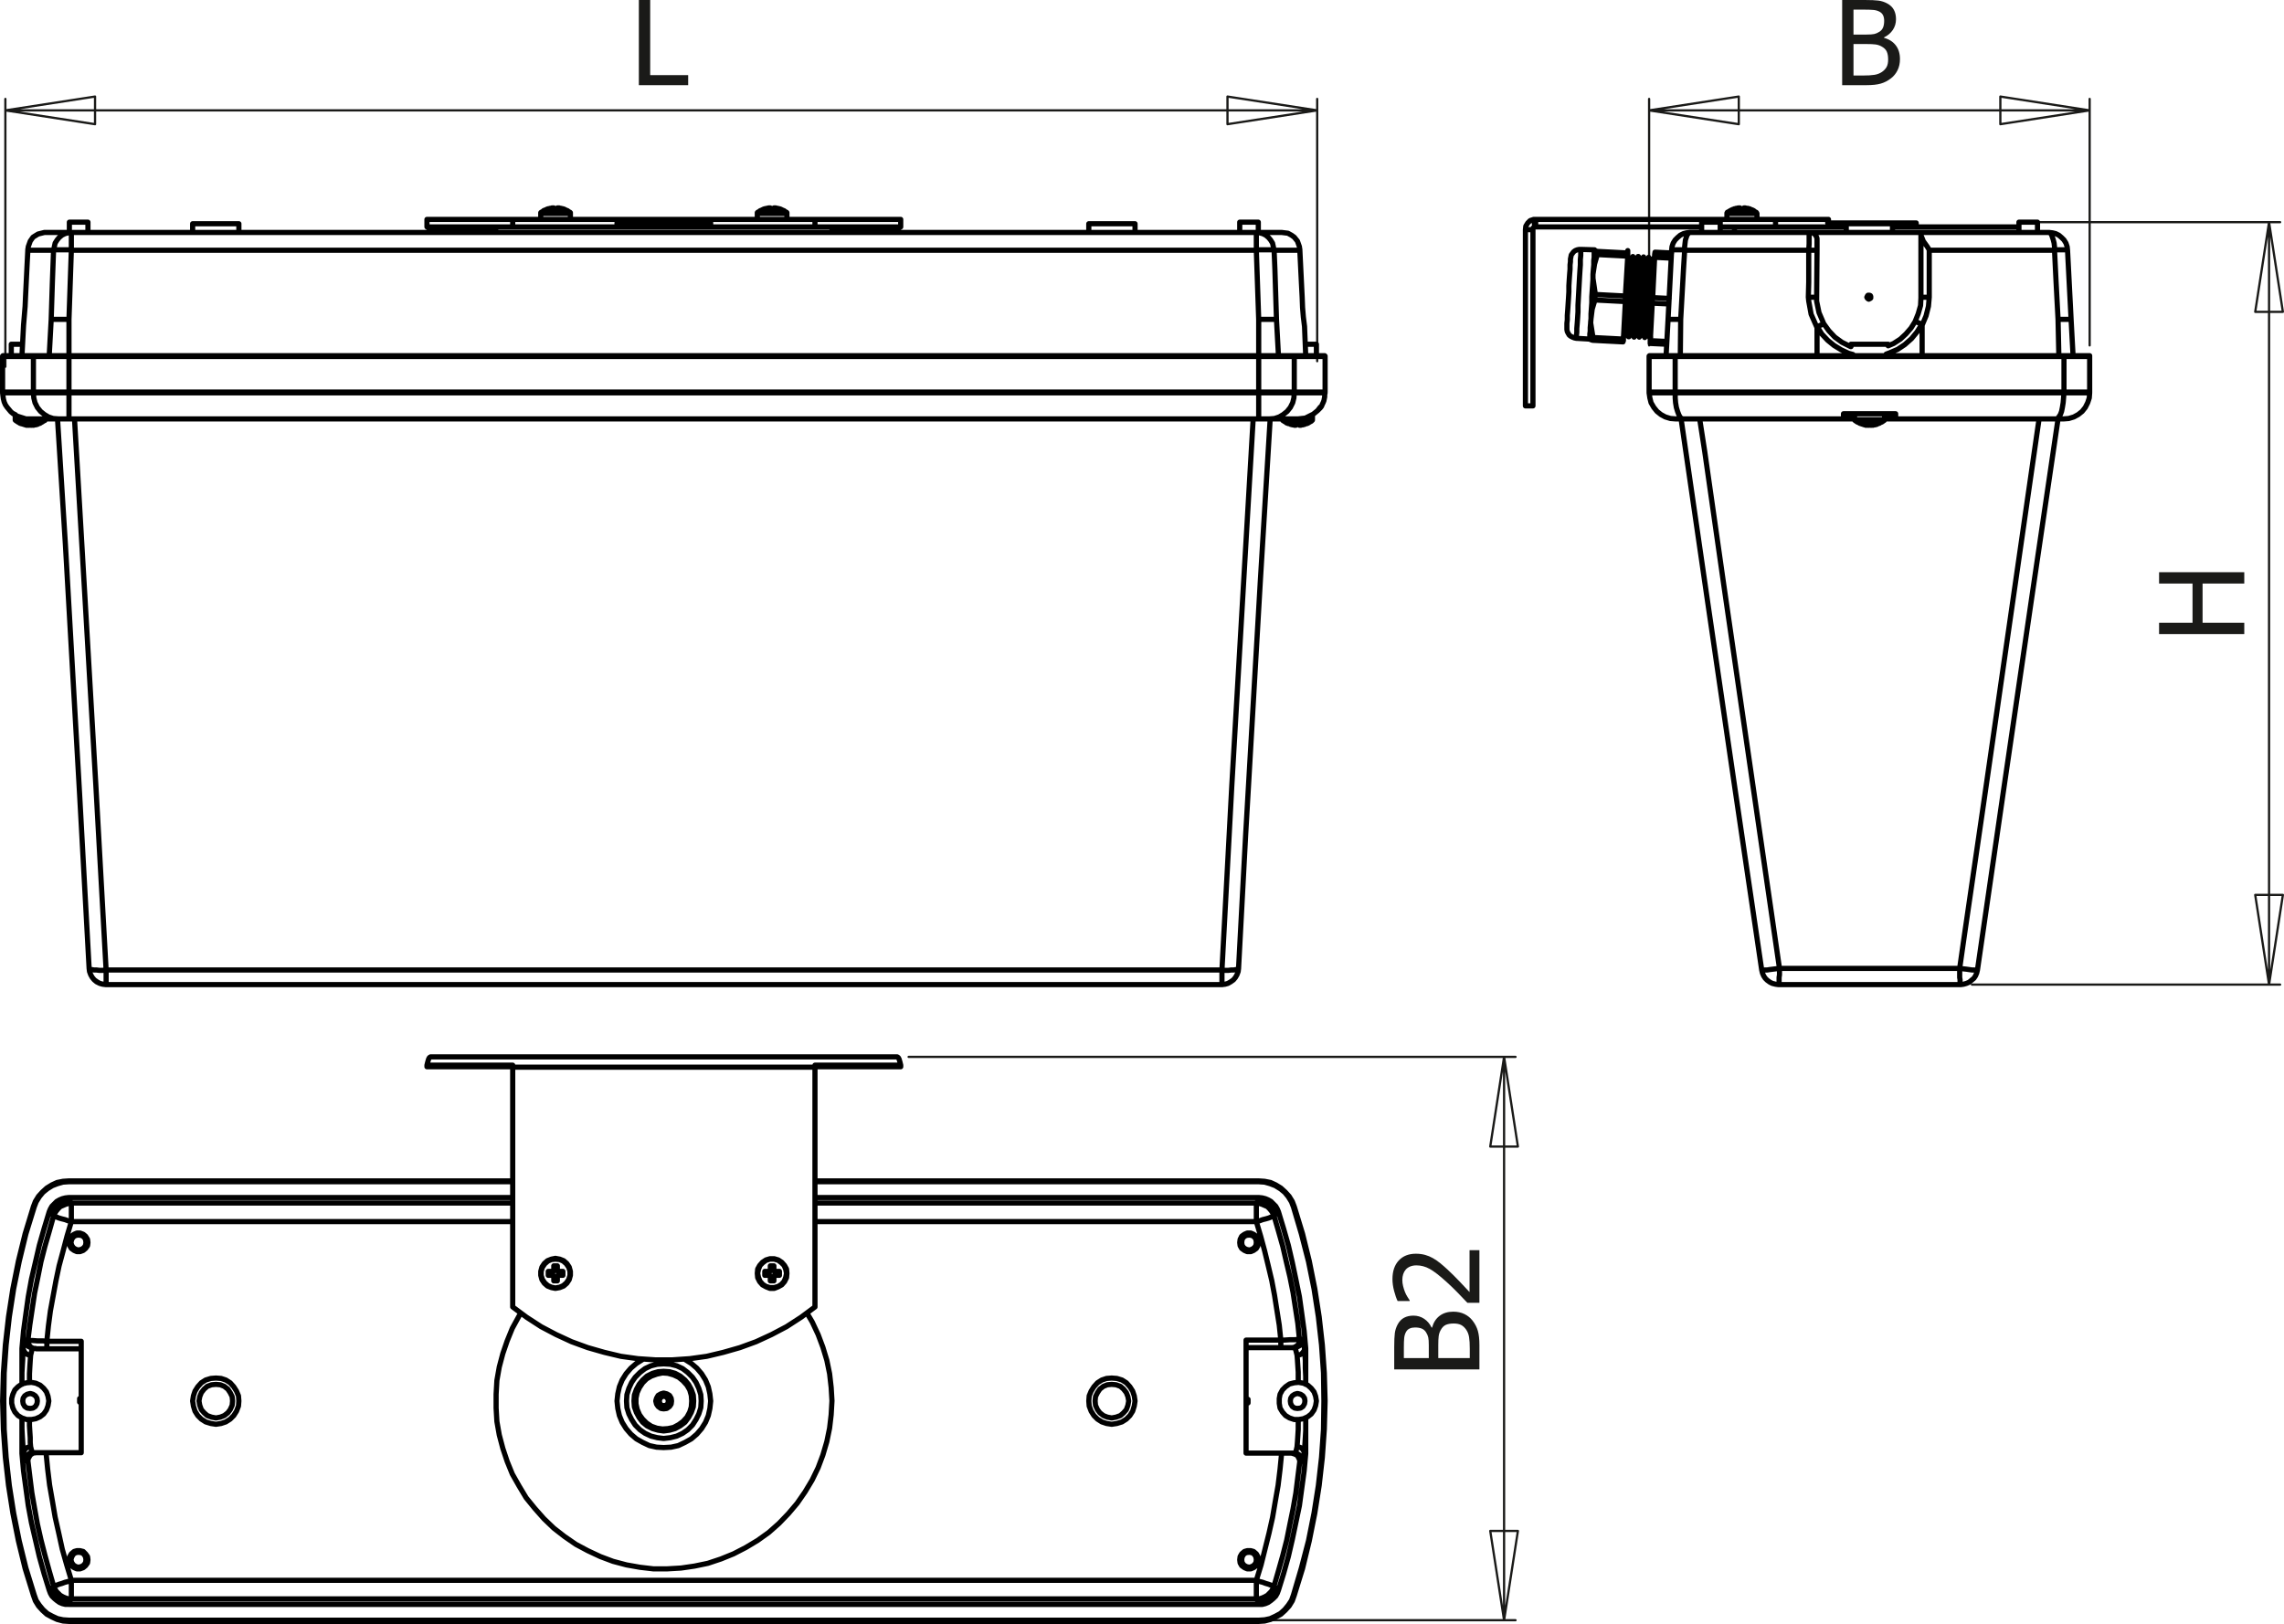
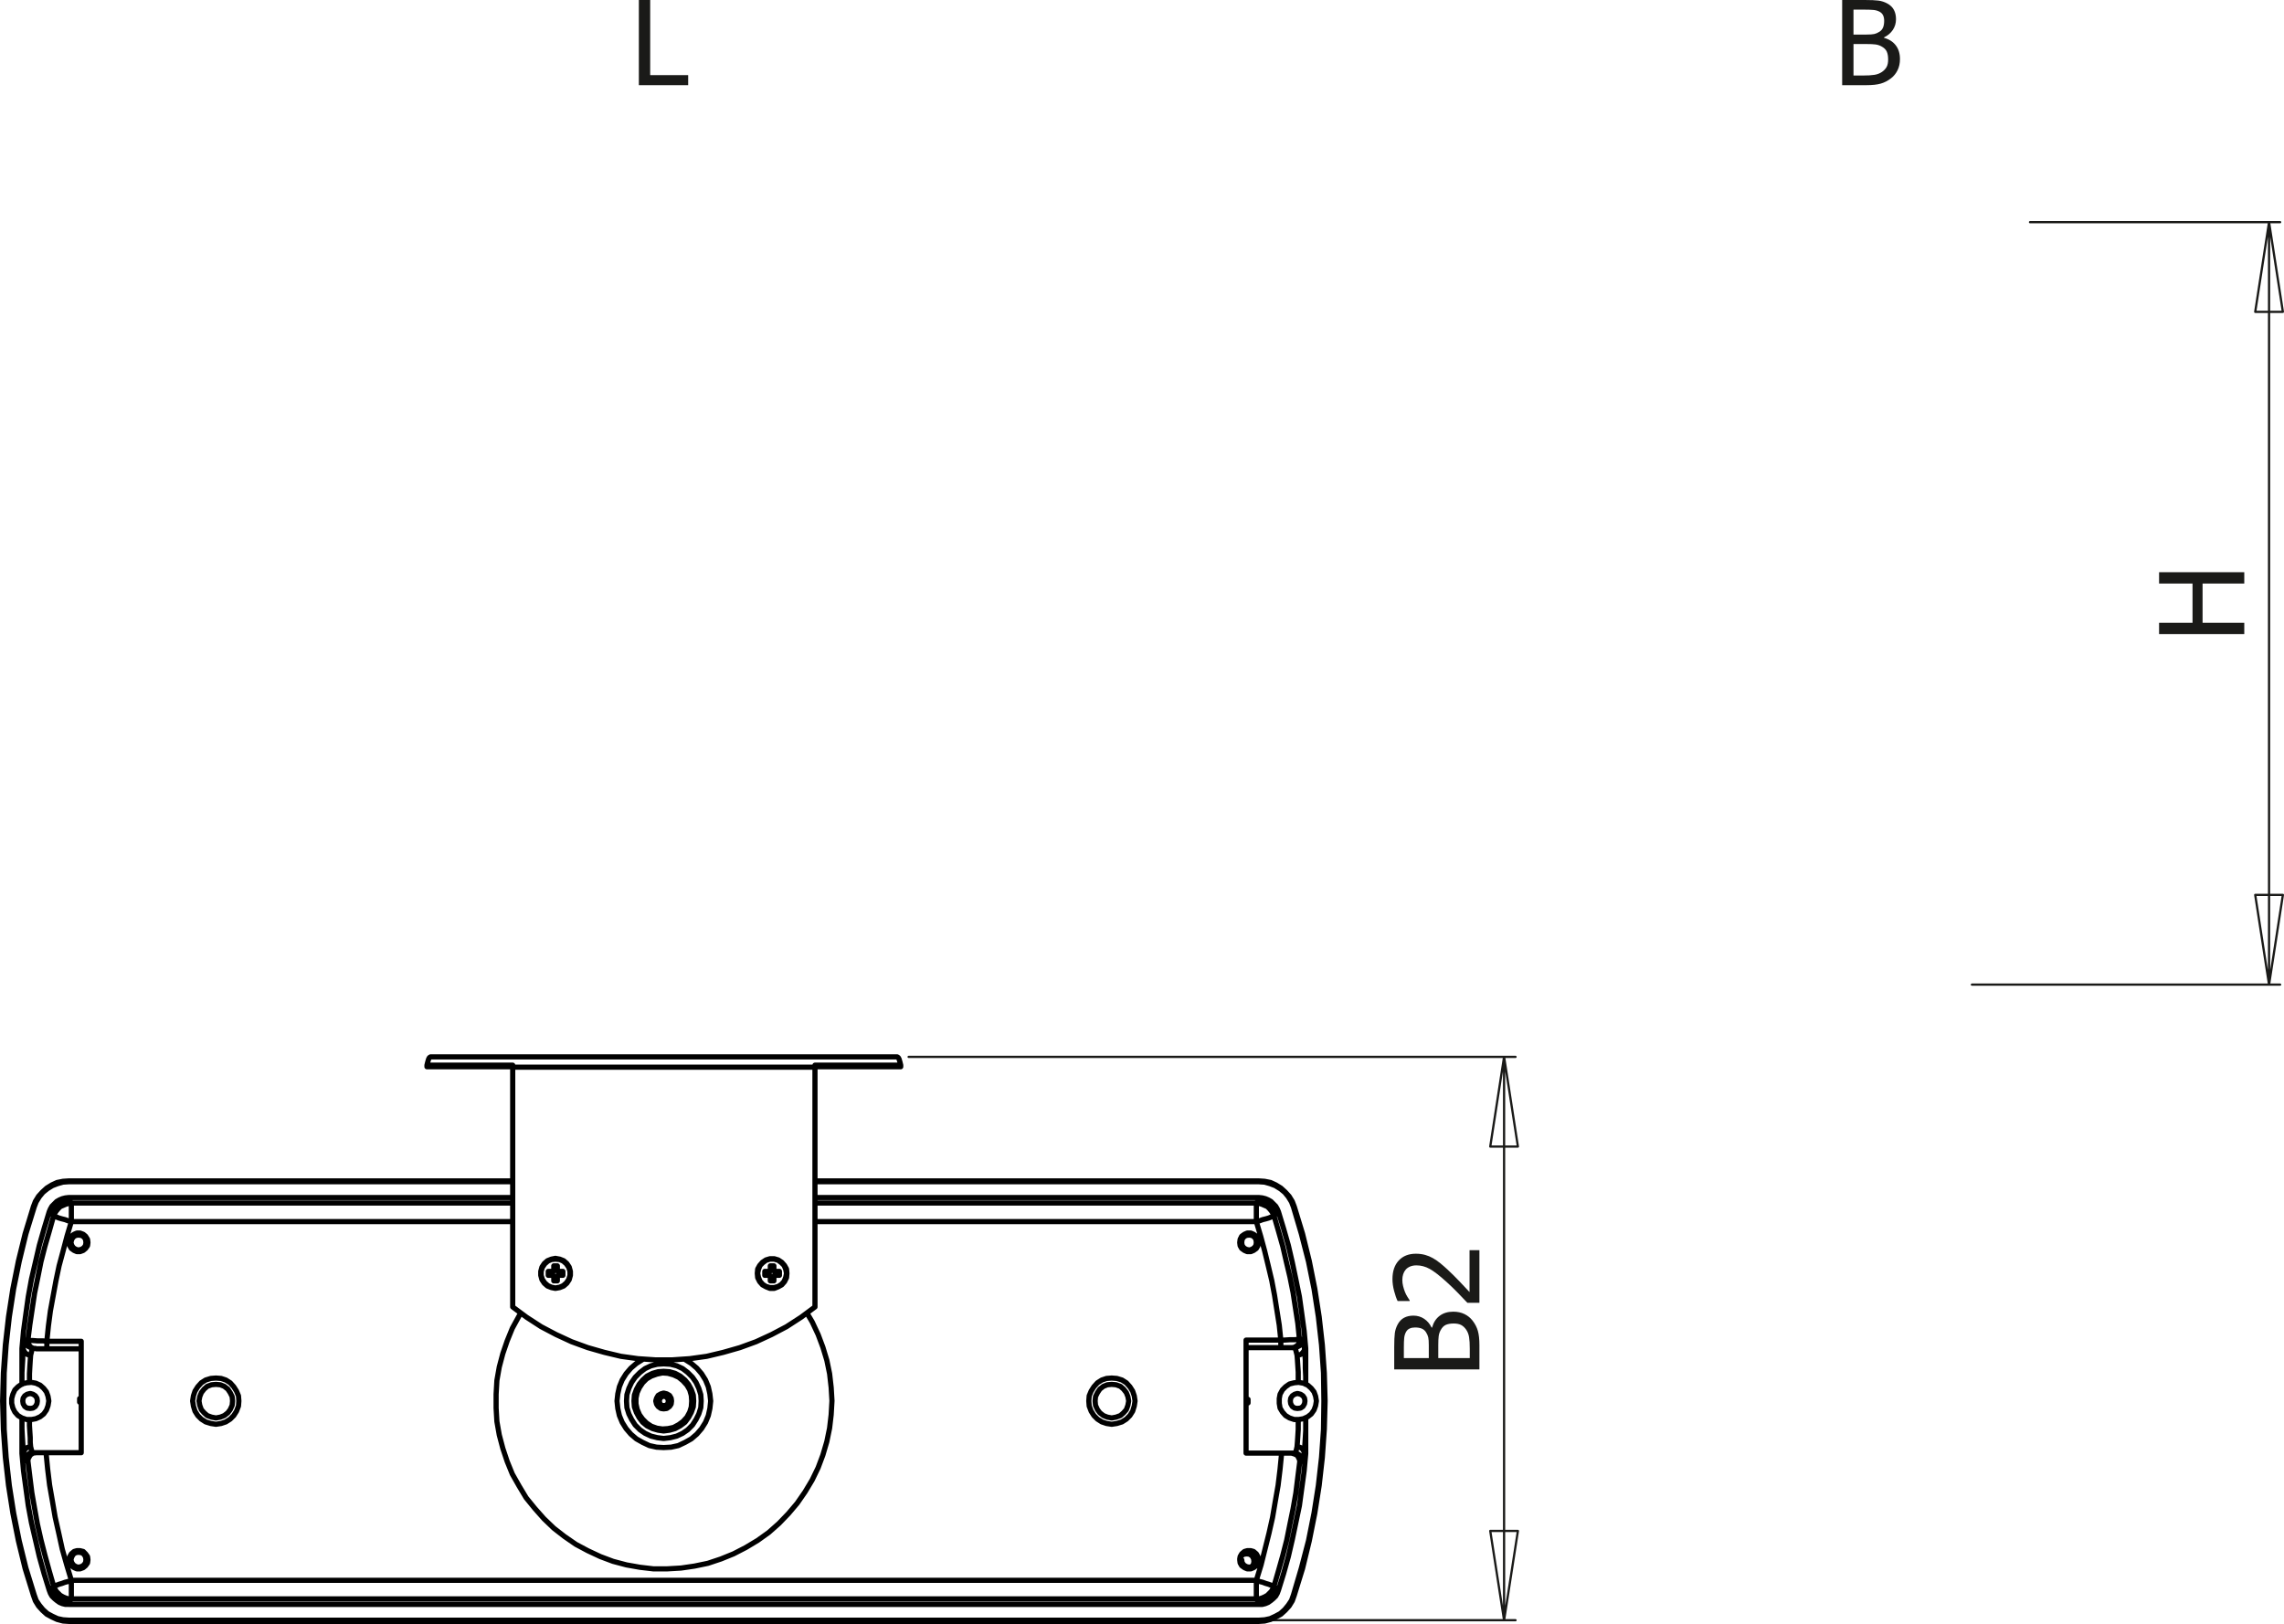
<svg xmlns="http://www.w3.org/2000/svg" version="1.1" id="Ebene_1" width="220.358" height="156.717" viewBox="0 0 220.358 156.717" style="overflow:visible;enable-background:new 0 0 220.358 156.717;" xml:space="preserve">
  <g>
    <path style="fill:#1A1A18;" d="M216.525,55.219v1.094h-4.023v3.781h4.023v1.094h-8.219v-1.094h3.227v-3.781h-3.227v-1.094H216.525z   " />
  </g>
  <g>
    <path style="fill:#1A1A18;" d="M183.307,5.695c0,0.409-0.077,0.77-0.232,1.083c-0.154,0.313-0.362,0.571-0.624,0.773   c-0.309,0.243-0.641,0.415-0.994,0.516s-0.81,0.152-1.369,0.152h-2.358V0h2.184c0.585,0,1.024,0.02,1.317,0.058   s0.574,0.129,0.843,0.273c0.295,0.158,0.511,0.365,0.647,0.62c0.136,0.255,0.204,0.556,0.204,0.901   c0,0.386-0.103,0.732-0.307,1.037c-0.205,0.305-0.487,0.544-0.849,0.718v0.044c0.489,0.133,0.867,0.375,1.136,0.727   S183.307,5.168,183.307,5.695z M181.783,2.006c0-0.199-0.033-0.371-0.1-0.516c-0.066-0.145-0.173-0.26-0.32-0.345   c-0.177-0.099-0.374-0.16-0.591-0.182c-0.218-0.022-0.518-0.033-0.9-0.033h-1.05v2.406h1.243c0.343,0,0.595-0.018,0.757-0.052   c0.162-0.035,0.329-0.108,0.502-0.218c0.166-0.106,0.284-0.246,0.354-0.419C181.748,2.473,181.783,2.26,181.783,2.006z    M182.166,5.742c0-0.31-0.044-0.565-0.133-0.766c-0.088-0.201-0.267-0.371-0.535-0.511c-0.173-0.092-0.361-0.151-0.565-0.177   s-0.493-0.039-0.869-0.039h-1.241v3.039h0.889c0.478,0,0.855-0.022,1.131-0.066c0.275-0.044,0.519-0.138,0.729-0.282   c0.206-0.144,0.356-0.307,0.452-0.489C182.118,6.27,182.166,6.033,182.166,5.742z" />
  </g>
  <g>
    <path style="fill:#1A1A18;" d="M66.394,8.219h-4.758V0h1.094v7.25h3.664V8.219z" />
  </g>
  <g>
    <path style="fill:#1A1A18;" d="M140.209,126.579c0.408,0,0.77,0.077,1.082,0.231c0.313,0.154,0.571,0.362,0.773,0.623   c0.243,0.31,0.415,0.64,0.517,0.993c0.101,0.354,0.151,0.809,0.151,1.367v2.355h-8.219v-2.18c0-0.585,0.02-1.023,0.058-1.316   c0.039-0.293,0.13-0.573,0.273-0.842c0.158-0.294,0.365-0.51,0.62-0.646c0.256-0.136,0.556-0.204,0.901-0.204   c0.387,0,0.731,0.103,1.037,0.307c0.305,0.204,0.544,0.486,0.718,0.847h0.044c0.133-0.488,0.375-0.866,0.727-1.134   C139.243,126.713,139.683,126.579,140.209,126.579z M136.52,128.103c-0.198,0-0.37,0.033-0.516,0.1   c-0.146,0.065-0.261,0.172-0.346,0.319c-0.099,0.176-0.159,0.373-0.182,0.589c-0.022,0.217-0.033,0.517-0.033,0.898v1.047h2.406   v-1.239c0-0.342-0.018-0.594-0.053-0.755c-0.034-0.162-0.107-0.329-0.218-0.502c-0.106-0.165-0.246-0.282-0.419-0.353   C136.987,128.138,136.773,128.103,136.52,128.103z M140.256,127.72c-0.31,0-0.564,0.044-0.766,0.132   c-0.2,0.089-0.371,0.267-0.511,0.534c-0.093,0.173-0.151,0.36-0.177,0.564c-0.026,0.203-0.039,0.492-0.039,0.867v1.238h3.039   v-0.887c0-0.477-0.022-0.853-0.066-1.128s-0.138-0.518-0.282-0.727c-0.143-0.206-0.306-0.356-0.488-0.451   C140.783,127.768,140.547,127.72,140.256,127.72z" />
    <path style="fill:#1A1A18;" d="M142.732,120.641v5.078h-1.163c-0.346-0.364-0.676-0.709-0.992-1.033s-0.646-0.642-0.987-0.951   c-0.688-0.626-1.237-1.054-1.651-1.282c-0.413-0.229-0.841-0.343-1.281-0.343c-0.229,0-0.429,0.036-0.602,0.107   c-0.173,0.072-0.316,0.171-0.43,0.296c-0.11,0.129-0.193,0.278-0.248,0.448c-0.056,0.169-0.083,0.355-0.083,0.558   c0,0.195,0.024,0.394,0.074,0.594c0.05,0.201,0.111,0.394,0.185,0.578c0.063,0.154,0.138,0.304,0.227,0.447   c0.088,0.144,0.163,0.26,0.226,0.349v0.061h-1.168c-0.114-0.229-0.226-0.546-0.333-0.953c-0.109-0.406-0.163-0.792-0.163-1.157   c0-0.766,0.203-1.365,0.609-1.801c0.406-0.434,0.956-0.651,1.651-0.651c0.319,0,0.615,0.038,0.888,0.113   c0.271,0.075,0.523,0.18,0.755,0.313c0.239,0.136,0.477,0.3,0.711,0.491c0.235,0.191,0.467,0.395,0.695,0.607   c0.375,0.347,0.765,0.732,1.169,1.158c0.404,0.425,0.724,0.765,0.959,1.019v-4.045H142.732z" />
  </g>
-   <path style="fill:none;stroke:#1A1A18;stroke-width:0.216;stroke-linecap:round;stroke-linejoin:round;stroke-miterlimit:10;" d="  M118.427,9.317l8.654,1.334 M118.427,11.985V9.317 M127.081,10.651l-8.654,1.334 M9.17,11.985l-8.654-1.334 M9.17,9.317v2.668   M0.517,10.651L9.17,9.317 M0.517,10.651h126.564 M127.081,34.858V9.546 M0.517,35.392V9.546" />
-   <path style="fill:none;stroke:#1A1A18;stroke-width:0.216;stroke-linecap:round;stroke-linejoin:round;stroke-miterlimit:10;" d="  M192.992,9.317l8.616,1.334 M192.992,11.985V9.317 M201.608,10.651l-8.616,1.334 M167.756,11.985l-8.652-1.334 M167.756,9.317v2.668   M159.104,10.651l8.652-1.334 M159.104,10.651h42.505 M201.608,33.333V9.546 M159.104,33.333V9.546" />
  <path style="fill:none;stroke:#1A1A18;stroke-width:0.216;stroke-linecap:round;stroke-linejoin:round;stroke-miterlimit:10;" d="  M146.446,147.736l-1.334,8.616 M143.778,147.736h2.668 M145.112,156.353l-1.334-8.616 M143.778,110.645l1.334-8.653   M146.446,110.645h-2.668 M145.112,101.991l1.334,8.653 M145.112,101.991v54.361 M122.545,156.353h23.673 M87.663,101.991h58.555" />
  <path style="fill:none;stroke:#1A1A18;stroke-width:0.216;stroke-linecap:round;stroke-linejoin:round;stroke-miterlimit:10;" d="  M217.581,30.093l1.335-8.653 M220.25,30.093h-2.669 M218.916,21.44l1.334,8.653 M220.25,86.361l-1.334,8.653 M217.581,86.361h2.669   M218.916,95.015l-1.335-8.653 M218.916,95.015V21.44 M195.853,21.44h24.131 M190.248,95.015h29.735" />
-   <path style="fill:none;stroke:#000000;stroke-width:0.5;stroke-linecap:round;stroke-linejoin:round;stroke-miterlimit:10;" d="  M178.773,34.21l-0.419-0.114l-0.725-0.343l-0.687-0.419l-0.609-0.496l-0.572-0.61l-0.42-0.686 M185.407,31.313l-0.458,0.724  l-0.533,0.648l-0.648,0.572l-0.687,0.458l-0.8,0.343l-0.306,0.114 M152.546,24.07L152.546,24.07v0.076l-0.038,0.191v0.305  l-0.038,0.419v0.496l-0.038,0.534l-0.038,0.61l-0.038,0.687l-0.038,0.687l-0.038,0.686l-0.038,0.686v0.648l-0.038,0.61l-0.039,0.534  l-0.038,0.458v0.381l-0.037,0.305v0.19v0.077 M181.823,40.5h-0.076h-0.152h-0.229h-0.343h-0.381h-0.419h-0.42 M179.803,40.5h-0.343  h-0.268h-0.19h-0.075 M181.747,40.577h-0.038h-0.152h-0.229h-0.344h-0.381h-0.381h-0.382 M179.841,40.577h-0.343h-0.268h-0.189  h-0.077 M166.651,20.486h0.075h0.153h0.267h0.344h0.381h0.381h0.381h0.343h0.229h0.19h0.038 M166.612,20.601h0.039h0.19h0.267h0.343  h0.382h0.419h0.381h0.343h0.306h0.152h0.076 M178.583,33.219L178.583,33.219h0.152h0.229h0.344h0.381h0.457h0.458h0.419h0.42h0.305  h0.267h0.114h0.039 M176.334,21.516h0.038h0.343h0.457h0.534h0.61h0.647h0.687h0.725h0.686h0.687h0.648h0.609h0.534h0.458h0.38  h0.268h0.19h0.038 M182.586,21.897h1.067h1.296h1.258h1.182h1.182h1.105h1.068h0.953h0.915h0.838h0.725h0.61 M171.873,21.897h0.306  h1.144h1.22h1.259h1.296h1.028 M178.125,21.592h0.077h0.152h0.267h0.343h0.42h0.495h0.496h0.495h0.458h0.419h0.381h0.268h0.152  h0.038 M174.58,22.431h10.75 M180.298,28.492h-0.075l-0.039,0.038l-0.038,0.076l-0.037,0.076l0.037,0.076l0.038,0.038l0.039,0.038  l0.075,0.039l0.077-0.039l0.076-0.038l0.038-0.038v-0.076v-0.076l-0.038-0.076l-0.076-0.038H180.298z M164.173,21.44L164.173,21.44  h0.114h0.191h0.267h0.305h0.305h0.267h0.229h0.115 M194.785,21.44L194.785,21.44h0.114h0.19h0.267h0.305h0.344h0.267h0.19h0.114   M161.275,24.146l0.038-0.343l0.114-0.343l0.191-0.305l0.228-0.229l0.268-0.229l0.306-0.153l0.305-0.076l0.343-0.039   M197.682,22.431l0.344,0.039l0.305,0.076l0.305,0.153l0.267,0.229l0.229,0.229l0.19,0.305l0.114,0.343l0.038,0.343 M162.534,24.146  l-0.268-0.038h-0.229h-0.229h-0.19h-0.152h-0.114h-0.039l-0.038,0.038 M160.933,30.818l0.343-6.672 M199.474,24.146l0.343,6.672   M199.474,24.146l-0.038-0.038h-0.076h-0.076h-0.152h-0.191h-0.229h-0.229l-0.267,0.038 M162.152,30.818L162.152,30.818h-0.533  h-0.344h-0.267h-0.076 M160.933,30.818l-0.19,3.507 M199.816,30.818l0.19,3.507 M199.816,30.818L199.816,30.818h-0.114h-0.229h-0.42  h-0.457h-0.038 M159.218,34.325h0.037h0.114h0.229h0.268h0.381h0.42h0.457h0.533 M159.218,34.325h-0.039h-0.038v0.038h-0.037v0.038   M159.218,37.908h-0.039h-0.038V37.87l-0.037-0.038 M159.104,37.832v-3.431 M159.104,37.832h0.075h0.114h0.229h0.305h0.344h0.419  h0.495h0.534 M161.619,34.401h-0.534h-0.495h-0.419h-0.344h-0.305h-0.229h-0.114h-0.075 M201.608,37.832v-3.431 M199.093,34.325  h0.534h0.457h0.419h0.343h0.306h0.19h0.152h0.038 M201.608,34.401v-0.038v-0.038h-0.038h-0.038 M201.608,34.401h-0.038h-0.114  h-0.229h-0.306h-0.343h-0.458h-0.457h-0.533 M201.608,37.832L201.608,37.832v0.038l-0.038,0.038h-0.038 M199.131,37.832h0.533h0.457  h0.458h0.343h0.306h0.229h0.114h0.038 M163.067,22.431h1.411h1.41h1.448h1.449h1.448h1.448h1.449h1.448 M162.534,24.146v-0.343  l0.038-0.343l0.037-0.305l0.077-0.229l0.076-0.229l0.114-0.153l0.076-0.076l0.114-0.039 M175.305,23.155L175.305,23.155v0.114v0.229  v0.305v0.381 M174.58,22.431h0.153l0.151,0.039l0.114,0.076l0.115,0.077l0.075,0.114l0.077,0.153l0.038,0.114v0.152 M174.504,24.146  l0.038-0.609v-0.496v-0.381l0.038-0.229 M185.33,22.698v-0.115v-0.152 M197.682,22.431l0.076,0.039l0.114,0.076l0.076,0.153  l0.077,0.229l0.076,0.229l0.076,0.305l0.038,0.343v0.343 M185.33,22.431h1.563h1.563h1.563h1.563h1.524h1.525h1.525h1.524   M185.33,22.698l0.077,0.191l0.151,0.381l0.382,0.534l0.19,0.305v0.038 M185.33,28.721v-2.325v-3.698 M175.305,24.185l-0.038,4.536   M174.504,24.146h0.152h0.152h0.153h0.114h0.113h0.038h0.077v0.039 M175.952,31.237l0.496,0.686l0.572,0.61l0.686,0.496l0.763,0.381  l0.076,0.038 M182.167,33.372l0.533-0.229l0.648-0.419l0.534-0.496l0.494-0.572l0.382-0.61 M175.305,31.618v2.707 M174.466,28.683  l0.038-1.449v-3.088 M174.504,24.146h-1.525h-1.485h-1.525h-1.525h-1.486h-1.487h-1.486h-1.448 M162.534,24.146l-0.114,1.868  l-0.268,4.804 M162.152,30.818l-0.038,3.507 M175.267,28.721L175.267,28.721v0.343l0.229,1.106l0.457,1.067 M174.466,28.683h0.038  h0.19h0.229h0.19h0.113l0.039,0.038 M175.305,31.618l-0.571-1.296l-0.229-1.258l-0.038-0.381 M175.342,31.542l-0.037,0.038v0.038   M175.342,31.542l0.191-0.114l0.19-0.076l0.152-0.077l0.076-0.038 M186.131,28.683h-0.152h-0.152h-0.114h-0.153h-0.076h-0.075  l-0.039,0.038h-0.038 M184.759,31.046l0.306-0.763l0.228-0.8l0.038-0.763 M185.407,31.313l-0.191-0.115l-0.19-0.077l-0.152-0.076  h-0.076h-0.038 M185.444,31.389v-0.038l-0.037-0.038 M186.131,24.146v1.411v3.126 M186.131,28.683l-0.076,0.877l-0.229,0.915  l-0.382,0.915 M185.444,31.389v2.936 M198.559,30.818l0.076,3.507 M198.559,30.818l-0.19-3.584l-0.152-3.088 M198.216,24.146h-1.487  h-1.486h-1.487h-1.524h-1.524h-1.525h-1.524h-1.525 M199.093,37.908L199.093,37.908h0.038V37.87v-0.038 M161.656,37.908  L161.656,37.908h-0.037V37.87v-0.038 M161.619,37.832v-3.431 M161.619,37.832h2.592h2.669h2.669h2.668h2.707h2.706h2.745h2.706  h2.745h2.707h2.668h2.668h2.631h2.631 M199.131,37.832v-3.431 M199.131,34.401v-0.038v-0.038h-0.038 M161.656,34.325h2.593h2.631  h2.669h2.706h2.669h2.744h2.707h2.706h2.707h2.706h2.707h2.668h2.631h2.593 M161.619,34.401v-0.038v-0.038h0.037 M199.131,34.401  H196.5h-2.631h-2.668h-2.668h-2.707h-2.745h-2.706h-2.745h-2.706h-2.707h-2.668h-2.669h-2.669h-2.592 M157.045,24.413v-0.229   M153.842,24.108v0.038 M159.675,24.337l-0.038,0.229 M159.675,24.337l1.601,0.076 M156.586,32.991v-0.039v-0.038l0.039-0.039  v-0.038V32.8v-0.038v-0.038 M153.651,32.838l2.935,0.153 M159.218,33.143v-0.038v-0.039v-0.038v-0.038v-0.039v-0.038v-0.039   M159.218,33.143l1.562,0.076 M157.045,24.718V24.68v-0.038v-0.039v-0.038v-0.039v-0.038v-0.038v-0.038 M154.108,24.26l2.937,0.153   M159.637,24.833v-0.038v-0.039v-0.038V24.68v-0.038v-0.039v-0.038 M159.637,24.566l1.602,0.076 M153.651,32.838l-0.229-0.076  l-0.038-0.038 M153.651,32.838l0.038-0.038v-0.038v-0.038v-0.038v-0.038v-0.039v-0.038 M154.108,24.566v-0.039v-0.038v-0.038v-0.038  v-0.038v-0.038v-0.038V24.26 M153.842,24.146l0.038,0.039l0.229,0.076 M157.273,25.176L157.273,25.176v0.076l-0.039,0.19v0.305  l-0.037,0.381v0.457l-0.038,0.534l-0.039,0.572l-0.038,0.61v0.648l-0.037,0.572l-0.039,0.61l-0.038,0.496v0.458l-0.038,0.381v0.305  l-0.038,0.19v0.076 M157.539,24.756L157.539,24.756v0.077v0.19l-0.037,0.305v0.419l-0.038,0.457l-0.039,0.534l-0.037,0.609  l-0.038,0.648v0.648l-0.038,0.648l-0.038,0.648l-0.039,0.61l-0.037,0.534v0.458l-0.038,0.381v0.305l-0.039,0.19v0.077   M157.539,24.756L157.539,24.756v0.077v0.19l-0.037,0.305v0.419l-0.038,0.457l-0.039,0.572v0.571l-0.037,0.648l-0.038,0.648  l-0.038,0.648l-0.038,0.648l-0.039,0.61l-0.037,0.534v0.458l-0.038,0.381v0.305v0.19v0.077 M157.769,25.176L157.769,25.176v0.114  v0.19l-0.038,0.305v0.381l-0.038,0.458l-0.039,0.534v0.572l-0.037,0.61l-0.038,0.61l-0.039,0.61l-0.037,0.572v0.534l-0.038,0.457  l-0.039,0.382v0.305V32v0.076 M158.035,24.756L158.035,24.756v0.115v0.19v0.305l-0.038,0.381l-0.038,0.496v0.534l-0.038,0.61  l-0.038,0.648l-0.038,0.648l-0.038,0.648l-0.038,0.648l-0.038,0.572v0.534l-0.038,0.496l-0.039,0.381v0.305v0.152v0.077   M158.073,24.756L158.073,24.756l-0.038,0.115v0.19v0.305l-0.038,0.381v0.496l-0.038,0.534l-0.038,0.61l-0.038,0.648l-0.038,0.648  l-0.038,0.648l-0.038,0.648v0.572l-0.038,0.571l-0.038,0.458v0.381l-0.039,0.305v0.152v0.077v0.038 M158.569,24.794L158.569,24.794  v0.076l-0.038,0.229v0.304l-0.039,0.381v0.496l-0.037,0.533l-0.039,0.61l-0.038,0.61l-0.037,0.686v0.648l-0.039,0.61l-0.037,0.61  l-0.038,0.533l-0.039,0.496V32l-0.037,0.267v0.19v0.077 M158.302,25.214L158.302,25.214l-0.037,0.076v0.229v0.267l-0.038,0.419  v0.458l-0.039,0.534l-0.037,0.571l-0.039,0.61l-0.038,0.61v0.61l-0.038,0.572l-0.038,0.533l-0.038,0.458v0.381v0.267L157.921,32  v0.076 M158.569,24.794L158.569,24.794v0.076V25.1l-0.038,0.304v0.381l-0.039,0.496l-0.037,0.533l-0.039,0.61v0.61l-0.038,0.686  l-0.037,0.648l-0.039,0.61l-0.037,0.61l-0.038,0.533v0.496L158.188,32v0.267l-0.037,0.19v0.077 M158.798,25.252L158.798,25.252  v0.076v0.19l-0.038,0.305v0.381l-0.038,0.458l-0.038,0.534v0.61l-0.038,0.61l-0.039,0.61l-0.037,0.61l-0.038,0.572l-0.039,0.534  v0.458l-0.037,0.381v0.267v0.19v0.077 M159.064,24.833L159.064,24.833v0.076V25.1l-0.038,0.304v0.419l-0.038,0.458l-0.038,0.572  v0.572l-0.038,0.648l-0.038,0.647l-0.038,0.648l-0.038,0.648l-0.038,0.61l-0.038,0.534v0.458L158.684,32v0.305v0.191v0.076   M159.064,24.833L159.064,24.833v0.076V25.1v0.304l-0.038,0.419l-0.038,0.458v0.572l-0.038,0.572l-0.038,0.648l-0.038,0.647  l-0.038,0.648l-0.038,0.648l-0.038,0.61v0.534l-0.038,0.458V32l-0.038,0.305v0.191v0.076 M159.598,24.833v0.038l-0.038,0.076v0.19  v0.305l-0.037,0.381v0.496l-0.038,0.534l-0.038,0.61l-0.038,0.648l-0.039,0.648l-0.037,0.648l-0.039,0.648v0.572l-0.038,0.572  l-0.037,0.458v0.381l-0.039,0.305v0.191v0.076 M159.293,25.252v0.038v0.076v0.19v0.305l-0.038,0.381l-0.037,0.457v0.534  l-0.039,0.572l-0.038,0.61l-0.037,0.61l-0.039,0.61v0.572l-0.038,0.534l-0.038,0.458v0.381l-0.038,0.305v0.191v0.076   M159.598,24.833v0.038v0.076l-0.038,0.19v0.305l-0.037,0.381v0.496l-0.038,0.534l-0.038,0.61l-0.038,0.648l-0.039,0.648v0.648  l-0.037,0.648l-0.039,0.572l-0.038,0.572v0.458l-0.037,0.381v0.305l-0.039,0.191v0.076 M151.173,31.618V31.58v-0.114v-0.267  l0.039-0.343v-0.419l0.038-0.496l0.038-0.571l0.038-0.572l0.038-0.648v-0.572l0.038-0.61l0.038-0.534l0.038-0.458v-0.419  l0.038-0.305v-0.191v-0.076 M153.385,32.724v-0.038v-0.077v-0.152v-0.229l0.038-0.267v-0.343l0.038-0.419l0.038-0.458   M153.689,26.472l0.038-0.496l0.038-0.419v-0.419l0.039-0.305v-0.305v-0.19l0.037-0.152v-0.039 M153.842,24.146v-0.038   M156.625,32.724l0.19-3.622 M153.499,30.741l-0.038,0.381l0.229,1.449 M153.689,32.571l2.936,0.153 M159.408,29.254l-0.19,3.622   M159.218,32.876l1.601,0.076 M156.815,29.102v-0.076v-0.038v-0.077v-0.076v-0.076v-0.038v-0.076v-0.076 M153.88,28.95l2.936,0.152   M159.408,29.254v-0.077v-0.076v-0.076v-0.038v-0.077l0.038-0.076v-0.076v-0.038 M159.408,29.254l1.601,0.076 M153.499,30.741  v-0.458l0.038-0.533l0.038-0.534v-0.572l0.038-0.571l0.038-0.534l0.038-0.572v-0.496 M153.88,28.95l-0.267,0.876l-0.114,0.915   M153.88,28.95v-0.076v-0.039v-0.076v-0.076v-0.076V28.53v-0.038l0.039-0.076 M156.815,28.568l0.229-3.85 M154.108,24.566  l2.937,0.152 M154.108,24.566l-0.267,0.915l-0.152,0.991 M153.689,26.472v0.381l0.229,1.563 M153.919,28.416l2.896,0.152   M159.637,24.833l-0.19,3.888 M159.446,28.721l1.601,0.076 M159.637,24.833l1.602,0.076 M190.782,93.604l-0.076,0.306l-0.114,0.267  l-0.153,0.229l-0.229,0.19l-0.229,0.191l-0.267,0.114l-0.268,0.076l-0.267,0.038 M189.181,95.015h-2.211h-2.211h-2.173h-2.211  h-2.211h-2.174h-2.21h-2.212 M189.181,95.015l-0.038-0.038V94.9l-0.038-0.153v-0.19l-0.038-0.229v-0.267v-0.306v-0.305   M171.568,95.015l-0.267-0.038l-0.306-0.076l-0.229-0.114l-0.267-0.191l-0.19-0.19l-0.152-0.229l-0.115-0.267l-0.075-0.306   M171.683,93.451v0.305v0.306l-0.038,0.267v0.229v0.19l-0.037,0.153v0.076l-0.039,0.038 M171.683,93.451h2.174h2.173h2.173h2.173  h2.173h2.173h2.173h2.173 M196.729,40.424h0.572h0.496h0.419h0.267h0.076 M189.066,93.451l0.458-3.202l1.867-12.809l5.337-37.016   M189.066,93.451l0.305,0.038l0.344,0.038l0.267,0.038l0.267,0.038h0.229l0.151,0.038h0.115l0.038-0.038 M198.559,40.424  l-2.592,17.612l-2.593,17.727l-2.592,17.84 M162.19,40.424h0.076h0.268h0.381h0.496h0.571 M169.968,93.604l-2.631-17.84  l-2.592-17.727l-2.555-17.612 M169.968,93.604l0.038,0.038h0.114l0.152-0.038h0.229l0.229-0.038l0.305-0.038l0.305-0.038  l0.343-0.038 M163.982,40.424l0.496,3.202l1.829,12.809l5.375,37.016 M159.104,37.908h0.075h0.114h0.229h0.305h0.344h0.419h0.495  h0.534 M162.381,40.424h-0.152h-0.152h-0.114h-0.115h-0.075h-0.076h-0.039 M161.656,40.424l-0.495-0.039l-0.495-0.152l-0.42-0.229  l-0.381-0.305l-0.306-0.382l-0.267-0.457l-0.114-0.458l-0.075-0.496 M201.608,37.908h-0.038h-0.114h-0.229h-0.306h-0.343h-0.458  h-0.457h-0.533 M199.093,40.424L199.093,40.424h-0.039h-0.075h-0.077h-0.114h-0.152h-0.114h-0.152 M201.608,37.908l-0.038,0.496  l-0.152,0.458l-0.229,0.457l-0.305,0.382l-0.381,0.305l-0.419,0.229l-0.496,0.152l-0.495,0.039 M181.823,40.424h0.229h0.344h0.267  h0.19h0.038 M177.858,40.424h0.038h0.152h0.268h0.381h0.229 M177.858,39.929v0.343v0.152 M182.891,39.929h-0.648h-0.609h-0.648  h-0.609h-0.648h-0.61h-0.647h-0.61 M182.891,40.424L182.891,40.424v-0.267v-0.229 M198.368,40.424h-1.906h-1.905h-1.906h-1.944  h-1.944h-1.944h-1.944h-1.982 M198.368,40.424l0.152-0.039l0.114-0.152l0.152-0.229l0.114-0.305l0.077-0.382l0.075-0.457  l0.039-0.458l0.038-0.496 M199.131,37.908H196.5h-2.631h-2.668h-2.668h-2.707h-2.745h-2.706h-2.745h-2.706h-2.707h-2.668h-2.669  h-2.669h-2.592 M162.381,40.424l-0.152-0.039l-0.152-0.152l-0.114-0.229l-0.115-0.305l-0.114-0.382l-0.076-0.457l-0.037-0.458  v-0.496 M177.858,40.424h-1.982h-1.944h-1.944h-1.944H168.1h-1.906h-1.906h-1.906 M180.298,40.958l0.039,0.076 M180.146,41.034  V40.92 M180.68,41.034L180.68,41.034h0.037 M180.337,41.034v-0.038h0.038 M180.146,41.034h0.038h0.039h0.038h0.037h0.039   M180.069,40.996h0.039l0.037,0.038 M179.994,41.034l-0.039-0.038h-0.038h-0.038 M180.069,41.034L180.069,41.034h-0.038h-0.037   M179.917,40.92l0.038,0.038h0.039v0.038h0.037h0.038v0.038 M179.917,40.92h0.038h0.039h0.075h0.039h0.037h0.038h0.039h0.038   M180.412,41.034v-0.038h-0.037h-0.038v-0.038h-0.039l-0.037-0.038 M180.604,41.034h-0.038h-0.038h-0.038h-0.038h-0.039   M180.946,40.92l-0.038,0.038h-0.038h-0.038l-0.038,0.038h-0.077h-0.037h-0.038l-0.038,0.038 M180.946,40.92h0.038h0.038h0.038  h0.038 M180.717,41.034l0.077-0.038h0.038h0.038h0.038l0.038-0.038h0.076h0.038l0.038-0.038 M148.162,21.173h-0.038h-0.038h-0.038  h-0.038h-0.039 M165.965,21.897h5.337 M148.162,21.897h16.011 M148.162,21.173h23.14 M148.162,21.897v-0.724 M171.302,21.897h0.571   M171.302,21.173h0.991h0.876h0.802h0.686h0.571h0.458h0.344h0.229h0.114h0.037 M171.302,21.897v-0.724 M147.171,39.167v-0.039  v-0.19V38.67v-0.381v-0.457V37.26v-0.686v-0.801v-0.877v-0.953v-1.029v-1.144v-1.182v-1.296v-1.334v-1.373v-1.449v-1.486v-1.487   M147.896,39.167v-0.039v-0.19V38.67v-0.381v-0.457V37.26v-0.686v-0.801v-0.877v-0.953v-1.029v-1.144v-1.182v-1.296v-1.334v-1.373  v-1.449v-1.486v-1.487 M147.971,21.173l0.115,0.724 M147.971,21.173l-0.343,0.114l-0.229,0.229l-0.19,0.305l-0.038,0.343   M147.896,22.164h-0.725 M148.086,21.897l-0.076,0.039l-0.077,0.038l-0.037,0.076v0.114 M168.786,20.144L168.786,20.144v0.038   M168.367,20.067h0.037l0.076,0.038h0.038h0.038h0.076l0.039,0.038h0.037l0.077,0.038 M168.252,20.067L168.252,20.067h0.038h0.038  h0.039 M168.252,20.182v-0.038v-0.038v-0.038 M168.252,20.182l-0.076-0.038h-0.038H168.1h-0.038h-0.038h-0.076h-0.039l-0.037,0.038   M167.871,20.067L167.871,20.067v0.038v0.038v0.038 M167.756,20.067L167.756,20.067h0.038h0.039h0.038 M167.337,20.182l0.038-0.038  h0.076l0.039-0.038h0.037h0.077h0.037l0.038-0.038h0.076 M167.337,20.182v-0.038 M178.583,33.219v0.229 M182.167,33.372v-0.152   M184.873,21.897v-0.381 M178.125,21.592v0.838 M182.586,22.431v-0.838 M164.173,21.44v0.991 M165.965,22.431V21.44 M194.785,21.44  v0.991 M196.576,22.431V21.44 M157.273,25.176l-0.229-0.458 M156.625,32.457l0.267-0.419 M156.892,32.037l0.229,0.458   M157.539,24.756l-0.266,0.42 M157.12,32.495h0.039 M157.769,25.176l-0.229-0.42 M157.159,32.495l0.266-0.419 M157.425,32.076  l0.229,0.419 M158.035,24.756l-0.267,0.42 M158.073,24.756h-0.038 M157.653,32.495v0.038 M158.302,25.214l-0.229-0.458   M157.653,32.533l0.268-0.458 M157.921,32.076l0.229,0.458 M158.569,24.794l-0.268,0.419 M158.798,25.252l-0.229-0.458   M158.15,32.533l0.305-0.419 M158.455,32.114l0.229,0.457 M159.064,24.833l-0.267,0.419 M159.293,25.252l-0.229-0.419   M158.684,32.571l0.267-0.419 M158.95,32.152l0.229,0.457 M159.598,24.833l-0.305,0.419 M159.637,24.947l-0.039-0.114   M159.179,32.609l0.076-0.076 M151.173,31.618v0.19L151.212,32l0.076,0.152l0.114,0.19l0.152,0.114l0.152,0.077l0.19,0.076  l0.191,0.039 M152.546,24.07h-0.19l-0.191,0.038l-0.189,0.077l-0.153,0.114l-0.114,0.152l-0.114,0.152l-0.038,0.191l-0.038,0.19   M153.842,24.108l-1.296-0.038 M152.089,32.647l1.296,0.076 M178.964,40.577l0.114,0.076l0.114,0.077l0.115,0.038l0.114,0.077  l0.113,0.038l0.115,0.038l0.114,0.038l0.114,0.038 M180.87,40.996l0.114-0.038l0.114-0.038l0.115-0.038l0.114-0.038l0.114-0.077  l0.114-0.038l0.114-0.077l0.076-0.076 M178.927,39.929V40.5 M181.823,40.5v-0.571 M178.927,40.5L178.927,40.5v0.039h0.037v0.038   M181.747,40.577h0.038v-0.038l0.038-0.039 M176.409,21.516v-0.343 M147.171,39.167h0.725 M167.337,21.897v0.534 M167.337,20.144  l-0.076,0.038l-0.114,0.038l-0.076,0.038l-0.076,0.038l-0.076,0.038l-0.115,0.077l-0.076,0.038l-0.075,0.038 M169.434,20.486  l-0.076-0.038l-0.076-0.038l-0.076-0.077l-0.076-0.038l-0.076-0.038l-0.114-0.038l-0.077-0.038l-0.075-0.038 M169.51,20.601  L169.51,20.601l-0.038-0.038v-0.038h-0.038v-0.039 M166.651,20.486v0.039l-0.039,0.038v0.038 M169.51,21.173v-0.572 M166.612,20.601  v0.572" />
-   <path style="fill:none;stroke:#000000;stroke-width:0.5;stroke-linecap:round;stroke-linejoin:round;stroke-miterlimit:10;" d="  M0.25,37.832h0.076h0.19h0.305h0.419h0.533h0.648h0.8 M3.223,34.401h-0.8H1.774H1.241H0.822H0.517h-0.19H0.25 M127.844,34.401  h-0.077h-0.19h-0.305h-0.42h-0.533h-0.648h-0.801 M124.869,37.832h0.801h0.648h0.533h0.42h0.305h0.19h0.077 M8.904,94.328  L8.904,94.328l0.19,0.229l0.229,0.19L9.628,94.9l0.267,0.076l0.305,0.038 M8.599,93.451l0.038,0.038l0.076,0.038l0.114,0.038  l0.229,0.038h0.229l0.305,0.038h0.305l0.343-0.038 M119.494,93.451v0.038l-0.114,0.038l-0.114,0.038l-0.229,0.038h-0.229  l-0.306,0.038h-0.305l-0.306-0.038 M4.291,40.577L4.291,40.577H4.176h-0.19H3.681H3.337H2.957H2.575H2.194H1.889H1.66H1.546H1.508   M4.329,40.5L4.329,40.5H4.215H4.024H3.719H3.337H2.957H2.537H2.156H1.851H1.622H1.47 M126.623,40.5h-0.038h-0.191h-0.266h-0.343  h-0.382h-0.42h-0.38h-0.344h-0.268h-0.19h-0.037 M126.585,40.577h-0.077h-0.151h-0.267h-0.305h-0.382h-0.42h-0.38h-0.306h-0.268  h-0.189h-0.039 M80.268,22.164h6.29 M41.536,22.164h6.29 M52.209,20.486L52.209,20.486h0.115h0.229h0.305h0.343h0.381h0.419h0.343  h0.305h0.229h0.114 M52.171,20.601L52.171,20.601h0.115h0.229h0.304h0.382h0.381h0.419h0.381h0.305h0.229h0.115 M73.101,20.486  h0.076h0.153h0.267h0.305h0.381h0.419h0.382h0.305h0.267h0.153h0.076 M73.063,20.601h0.038h0.19h0.267h0.343h0.381h0.419h0.382  h0.343h0.267h0.19h0.038 M125.938,33.219h0.228h0.343h0.268h0.152h0.077 M1.089,33.219h0.038h0.115h0.19h0.305h0.381h0.038   M18.586,21.592h0.077h0.153h0.267h0.343h0.419h0.495h0.496h0.496h0.458h0.419h0.343h0.267h0.19h0.038 M105.046,21.592h0.038h0.19  h0.267h0.343h0.42h0.457h0.496h0.496h0.496h0.419h0.343h0.267h0.153h0.076 M59.529,21.516h0.076h0.153h0.267h0.381h0.458h0.534  h0.609h0.648h0.687h0.686h0.725h0.686h0.648h0.61h0.534h0.458h0.381h0.267h0.153h0.076 M6.692,21.44H6.73h0.153H7.15h0.267h0.305  h0.304h0.229h0.19h0.038 M47.826,21.897h0.038h0.076h0.229h0.343h0.419h0.496h0.648h0.686H51.6h0.877h0.953h1.029h1.105h1.144h1.22  h1.22h1.296h1.296h1.296h1.334h1.334h1.296h1.296h1.258h1.22h1.182h1.144h1.067h0.991h0.915h0.839h0.763h0.686h0.572h0.458h0.381  h0.267h0.152h0.077 M119.608,21.44h0.038h0.152h0.268h0.267h0.343h0.268h0.267h0.152h0.038 M3.49,22.698l0.19-0.115l0.61-0.152  h0.152 M3.49,22.698l-0.305,0.191L2.918,23.27l-0.19,0.534l-0.039,0.305v0.038 M4.443,22.431h0.153h0.19h0.267H5.32h0.343h0.343  h0.419h0.458 M125.403,24.146v-0.038l-0.038-0.305l-0.19-0.534l-0.306-0.381l-0.266-0.191 M123.65,22.431l0.609,0.076l0.344,0.191   M121.21,22.431h0.457h0.382h0.381h0.343h0.267h0.268h0.19h0.153 M2.689,24.146l-0.076,1.411l-0.152,3.126 M2.461,28.683  L2.423,29.56l-0.076,0.915l-0.076,0.915 M2.271,31.389l-0.152,2.936 M5.167,24.146H4.748H4.329H3.948H3.604H3.337H3.071H2.88H2.689   M125.86,31.504l0.114,2.821 M125.86,31.504l-0.114-0.915l-0.076-0.915l-0.038-0.991 M125.632,28.683l-0.076-1.449l-0.152-3.088   M125.403,24.146h-0.191h-0.189h-0.268h-0.305h-0.306h-0.38h-0.42h-0.42 M0.364,34.325h0.038h0.19h0.305h0.419h0.534h0.648H3.3   M124.793,34.325h0.763h0.687h0.533h0.42h0.305h0.19h0.038 M6.883,22.431l-0.305,0.039l-0.305,0.076l-0.305,0.153l-0.267,0.229  l-0.19,0.229L5.32,23.46l-0.076,0.343l-0.076,0.343 M121.21,22.431l0.305,0.039l0.305,0.076l0.306,0.153l0.267,0.229l0.19,0.229  l0.19,0.305l0.076,0.343l0.076,0.343 M6.883,22.431v0.039v0.076v0.153v0.229v0.229v0.305v0.343v0.343 M121.21,22.431v0.039v0.076  v0.153v0.229v0.229v0.305v0.343v0.343 M6.883,22.431H121.21 M122.925,24.146l0.077,1.868l0.151,4.804 M122.925,24.146l-0.114-0.038  h-0.151h-0.191h-0.19h-0.267h-0.268h-0.266l-0.268,0.038 M6.883,24.146l-0.267-0.038H6.349H6.083H5.815h-0.19H5.434H5.282  l-0.114,0.038 M4.939,30.818l0.114-3.584l0.114-3.088 M6.654,30.818H6.616h-0.61H5.587H5.167H4.939 M4.939,30.818l-0.191,3.507   M121.21,24.146H6.883 M6.883,24.146l-0.229,6.672 M6.654,30.818v3.507 M121.438,30.818l-0.229-6.672 M123.153,30.818l0.191,3.507   M123.153,30.818L123.153,30.818h-0.266h-0.382h-0.534h-0.494h-0.039 M121.438,30.818v3.507 M3.3,34.325h0.19h0.305h0.343h0.419  h0.496h0.496h0.534h0.572 M3.223,34.401v-0.038v-0.038h0.039H3.3 M3.3,37.908H3.262L3.223,37.87v-0.038 M3.223,37.832v-3.431   M3.223,37.832h0.191h0.305H4.1H4.52h0.496h0.496h0.572h0.572 M6.654,34.401H6.083H5.511H5.015H4.52H4.1H3.719H3.414H3.223   M6.654,34.325h114.784 M6.654,34.401v-0.038v-0.038 M6.654,37.832v-3.431 M121.438,34.401H6.654 M6.654,37.832L6.654,37.832v0.038  v0.038 M6.654,37.832h114.784 M124.793,34.325h0.039h0.037v0.038v0.038 M121.438,34.325h0.572h0.534h0.494h0.496h0.42h0.343h0.306  h0.189 M121.438,34.401v-0.038v-0.038 M121.438,37.832L121.438,37.832v0.038v0.038 M124.869,37.832L124.869,37.832v0.038  l-0.037,0.038h-0.039 M121.438,37.832v-3.431 M121.438,37.832h0.572h0.571h0.496h0.495h0.419h0.382h0.305h0.19 M124.869,37.832  v-3.431 M124.869,34.401h-0.19h-0.305h-0.382h-0.419h-0.495h-0.496h-0.571h-0.572 M117.893,95.015H10.238 M10.238,93.604v0.306  v0.267v0.229v0.19v0.191V94.9v0.076v0.038 M117.893,95.015v-0.038V94.9v-0.114v-0.191v-0.19v-0.229v-0.267v-0.306 M10.238,93.604  h107.655 M7.188,40.424l1.029,17.612l1.029,17.727l0.991,17.84 M117.893,93.604l0.953-17.84l1.03-17.727l1.028-17.612 M3.223,37.908  h-0.8H1.774H1.241H0.822H0.517h-0.19H0.25 M1.317,39.929L1.317,39.929H1.279 M2.842,40.424H2.499L1.66,40.157l-0.343-0.229   M5.625,40.424H5.053H4.52H4.1H3.719H3.376H3.147h-0.19H2.842 M124.869,37.908h0.801h0.648h0.533h0.42h0.305h0.19h0.077   M127.386,39.356L127.386,39.356v-0.076 M125.251,40.424h-0.114h-0.19h-0.229h-0.344h-0.382h-0.419h-0.534h-0.571 M127.386,39.281  l-0.267,0.343l-0.42,0.343l-0.762,0.381l-0.687,0.076 M6.654,37.908H6.083H5.511H5.015H4.52H4.1H3.719H3.414H3.223 M5.625,40.424  L5.13,40.386l-0.458-0.152l-0.381-0.229L3.91,39.7l-0.305-0.382l-0.229-0.457l-0.114-0.458l-0.039-0.496 M6.654,40.424H6.463H6.312  H6.159H6.006H5.854H5.778H5.663H5.625 M121.438,37.908H6.654 M6.654,37.908v0.496v0.458v0.457V39.7v0.305v0.229v0.152v0.039   M121.438,40.424H6.654 M124.869,37.908h-0.19h-0.305h-0.382h-0.419h-0.495h-0.496h-0.571h-0.572 M121.438,37.908v0.496v0.458v0.457  V39.7v0.305v0.229v0.152v0.039 M122.468,40.424h-0.038h-0.114h-0.076h-0.153h-0.151h-0.153h-0.152h-0.19 M124.869,37.908  l-0.037,0.496l-0.114,0.458l-0.229,0.457l-0.305,0.382l-0.382,0.305l-0.381,0.229l-0.458,0.152l-0.495,0.039 M2.689,41.034V40.92   M2.842,40.958v0.076 M3.109,41.034L3.109,41.034H3.071H3.033H2.995H2.957 M3.49,40.92l-0.038,0.038H3.414H3.337L3.3,40.996H3.262  H3.223H3.147l-0.038,0.038 M3.49,40.92h0.038h0.038h0.038h0.038 M3.262,41.034L3.3,40.996h0.038h0.077h0.038l0.038-0.038h0.038  h0.076l0.038-0.038 M3.186,41.034h0.038h0.039 M2.842,41.034l0.038-0.038h0.038 M2.689,41.034L2.689,41.034h0.039h0.038h0.038h0.039   M2.613,40.996h0.039l0.038,0.038 M2.537,41.034l-0.038-0.038H2.461H2.423 M2.613,41.034L2.613,41.034H2.575H2.537 M2.461,40.92  v0.038h0.038l0.038,0.038h0.038l0.038,0.038 M2.461,40.92h0.038h0.038h0.038h0.038h0.039h0.076h0.038h0.038 M2.957,41.034  l-0.038-0.038H2.88l-0.038-0.038H2.804V40.92 M125.518,41.034h-0.038h-0.038h-0.038h-0.038 M125.899,40.92l-0.039,0.038h-0.038  h-0.076l-0.038,0.038h-0.038h-0.076h-0.038l-0.038,0.038 M124.869,41.034l-0.037-0.038h-0.039h-0.075h-0.039l-0.038-0.038h-0.076  h-0.038l-0.038-0.038 M125.022,41.034h-0.039h-0.037h-0.038h-0.039 M125.022,40.92v0.038v0.038v0.038 M125.022,40.92h0.037h0.038  h0.039h0.038h0.076h0.038h0.037h0.039 M125.365,41.034v-0.038v-0.038V40.92 M41.612,22.431l-0.076-0.267 M86.557,22.164  l-0.076,0.267 M41.193,21.173v0.724 M86.9,21.173v0.724 M86.9,21.897h-6.633 M47.826,21.897h-6.633 M41.193,21.897l0.076,0.039  l0.077,0.038l0.076,0.076l0.115,0.114 M86.557,22.164l0.115-0.114l0.076-0.076l0.076-0.038l0.076-0.039 M86.9,21.173h-8.272   M49.465,21.173h-8.272 M49.465,21.173h1.334h1.41h1.449h1.487h1.563h1.601h1.601h1.639h1.678h1.639h1.677h1.639h1.601h1.602h1.563  h1.487h1.449h1.411h1.334 M49.465,21.897v-0.724 M78.628,21.897v-0.724 M53.772,20.067h0.039h0.038h0.038h0.039 M53.772,20.182  v-0.038v-0.038v-0.038 M53.772,20.182l-0.038-0.038h-0.038h-0.038h-0.076h-0.038h-0.038h-0.038l-0.038,0.038 M53.43,20.067  L53.43,20.067v0.038v0.038v0.038 M53.277,20.067h0.039h0.038h0.039h0.038 M52.896,20.182l0.038-0.038h0.038l0.077-0.038h0.038h0.038  h0.077l0.038-0.038h0.038 M52.896,20.182v-0.038 M54.306,20.144L54.306,20.144v0.038 M53.925,20.067h0.038l0.038,0.038h0.076h0.038  h0.038l0.077,0.038h0.038l0.038,0.038 M74.168,20.067h0.038h0.038h0.038h0.038 M73.787,20.182l0.038-0.038h0.038l0.076-0.038h0.038  h0.038h0.076l0.039-0.038h0.038 M73.787,20.182v-0.038 M75.197,20.144L75.197,20.144v0.038 M74.816,20.067h0.038l0.038,0.038h0.076  h0.038h0.038l0.076,0.038h0.039l0.038,0.038 M74.664,20.067h0.038h0.039h0.038h0.038 M74.664,20.182v-0.038v-0.038v-0.038   M74.664,20.182l-0.038-0.038h-0.039h-0.038h-0.077h-0.038h-0.038h-0.038l-0.038,0.038 M74.32,20.067L74.32,20.067v0.038v0.038  v0.038 M127.005,34.325v-1.105 M1.089,33.219v1.105 M18.586,21.592v0.838 M23.046,22.431v-0.838 M105.046,21.592v0.838   M109.507,22.431v-0.838 M59.529,21.516v0.381 M68.564,21.897v-0.381 M2.689,24.032l-0.229,4.651 M125.632,28.683l-0.229-4.651   M6.692,21.44v0.991 M8.484,22.431V21.44 M47.826,21.897v0.534 M80.268,22.431v-0.534 M119.608,21.44v0.991 M121.4,22.431V21.44   M0.364,34.325H0.326H0.288v0.038H0.25v0.038 M0.25,37.832L0.25,37.832v0.038h0.038v0.038h0.038h0.038 M0.25,34.401v3.431   M127.844,34.401v-0.038h-0.039v-0.038h-0.038h-0.038 M127.844,37.832v-3.431 M127.729,37.908h0.038h0.038V37.87l0.039-0.038   M117.893,95.015h0.039 M5.549,40.424l0.763,12.161l1.372,24.131l0.915,16.735 M8.599,93.451l0.038,0.305l0.114,0.306l0.153,0.267  l0.19,0.229l0.267,0.19L9.628,94.9l0.267,0.076l0.305,0.038 M8.599,93.451l0.038,0.305l0.114,0.306l0.153,0.267l0.19,0.229  l0.267,0.19L9.628,94.9l0.305,0.076l0.305,0.038 M117.893,95.015l0.306-0.038l0.267-0.076l0.267-0.153l0.268-0.19l0.19-0.229  l0.152-0.267l0.114-0.306l0.038-0.305 M5.549,40.424l0.763,12.161l1.372,24.131l0.915,16.735 M119.494,93.451l0.687-12.923  l1.411-24.398l0.953-15.706 M127.386,39.356l-0.114,0.114l-0.115,0.115 M0.25,37.908l0.038,0.305l0.038,0.267l0.076,0.305  l0.114,0.267l0.153,0.229l0.19,0.229l0.191,0.229l0.229,0.191 M127.386,39.356l0.114-0.152l0.076-0.19l0.076-0.152l0.076-0.191  l0.038-0.19l0.038-0.191v-0.19l0.039-0.19 M1.508,40.577l0.114,0.076l0.115,0.077l0.076,0.038l0.114,0.077l0.114,0.038l0.152,0.038  l0.115,0.038l0.114,0.038 M3.376,40.996l0.114-0.038l0.152-0.038l0.114-0.038l0.115-0.038l0.114-0.077l0.077-0.038l0.114-0.077  l0.115-0.076 M1.47,40.5L1.47,40.5v0.039l0.038,0.038 M4.291,40.577L4.291,40.577h0.038v-0.038V40.5 M1.47,40.005V40.5 M4.329,40.5  v-0.076 M123.802,40.577l0.077,0.076l0.076,0.038l0.075,0.039l0.076,0.076l0.115,0.038l0.076,0.038h0.076l0.114,0.038   M125.899,40.92l0.114-0.038h0.076l0.075-0.038l0.077-0.038l0.114-0.076l0.076-0.039l0.075-0.038l0.077-0.076 M123.765,40.424V40.5   M126.623,40.5v-0.495 M123.765,40.5L123.765,40.5v0.039v0.038h0.037 M126.585,40.577L126.585,40.577l0.038-0.038V40.5   M52.896,20.144l-0.114,0.038l-0.077,0.038l-0.076,0.038l-0.114,0.038l-0.077,0.038l-0.076,0.077l-0.076,0.038l-0.077,0.038   M54.993,20.486l-0.077-0.038l-0.076-0.038l-0.077-0.077l-0.114-0.038l-0.076-0.038l-0.076-0.038l-0.076-0.038l-0.115-0.038   M55.031,20.601L55.031,20.601v-0.038v-0.038h-0.038v-0.039 M52.209,20.486v0.039h-0.038v0.038v0.038 M55.031,21.173v-0.572   M52.171,20.601v0.572 M75.883,20.486l-0.076-0.038l-0.076-0.038l-0.077-0.077l-0.114-0.038l-0.076-0.038l-0.076-0.038l-0.076-0.038  l-0.114-0.038 M73.787,20.144l-0.115,0.038l-0.076,0.038l-0.077,0.038l-0.076,0.038l-0.114,0.038l-0.076,0.077l-0.077,0.038  l-0.076,0.038 M75.921,20.601L75.921,20.601v-0.038v-0.038h-0.038v-0.039 M73.101,20.486v0.039h-0.038v0.038v0.038 M75.921,21.173  v-0.572 M73.063,20.601v0.572" />
-   <path style="fill:none;stroke:#000000;stroke-width:0.5;stroke-linecap:round;stroke-linejoin:round;stroke-miterlimit:10;" d="  M49.465,114.037H6.654 M121.438,114.037H78.628 M125.86,130.162l0.039,0.534l0.038,0.61v0.724l0.037,0.801v0.763 M2.118,133.594  v-0.42v-0.725l0.038-0.686l0.038-0.61v-0.533l0.039-0.458 M125.975,136.834v0.495v0.725l-0.037,0.648l-0.038,0.609l-0.039,0.496  v0.457 M2.271,140.265l-0.038-0.457l-0.039-0.572l-0.038-0.609l-0.038-0.725v-0.763v-0.305 M125.251,133.402v-0.266v-0.725  l-0.039-0.61l-0.037-0.572l-0.038-0.457 M125.137,139.617l0.038-0.458l0.037-0.571l0.039-0.649v-0.762v-0.19 M2.957,130.772  l-0.038,0.495l-0.038,0.61l-0.038,0.686v0.726v0.113 M2.842,136.986v0.572l0.038,0.609l0.038,0.572v0.457l0.038,0.42 M3.186,130.125  H3.147l-0.076,0.189l-0.114,0.458 M78.628,116.096h42.582 M6.883,116.096h42.582 M49.465,117.887H6.883 M121.21,117.887H78.628   M2.689,129.362v0.152l0.039,0.152l0.076,0.114l0.077,0.114l0.114,0.115l0.152,0.075l0.115,0.039H3.3 M127.005,135.195l-0.077-0.458  l-0.152-0.419l-0.268-0.344l-0.343-0.305l-0.419-0.19l-0.457-0.077l-0.42,0.038l-0.457,0.115l-0.382,0.267l-0.304,0.306  l-0.229,0.419l-0.076,0.419v0.458l0.076,0.457l0.229,0.382l0.304,0.343l0.382,0.229l0.457,0.152h0.42l0.457-0.076l0.419-0.19  l0.343-0.268l0.268-0.381l0.152-0.419L127.005,135.195z M125.899,135.195l-0.039-0.268l-0.152-0.229l-0.229-0.151l-0.305-0.077  l-0.267,0.077l-0.229,0.151l-0.152,0.229l-0.038,0.268l0.038,0.267l0.152,0.267l0.229,0.152l0.267,0.038l0.305-0.038l0.229-0.152  l0.152-0.267L125.899,135.195z M4.71,135.195l-0.077-0.458l-0.152-0.419l-0.267-0.344l-0.343-0.305l-0.419-0.19l-0.419-0.077  l-0.458,0.038l-0.457,0.115l-0.381,0.267l-0.305,0.306l-0.19,0.419l-0.115,0.419v0.458l0.115,0.457l0.19,0.382l0.305,0.343  l0.381,0.229l0.457,0.152h0.458l0.419-0.076l0.419-0.19l0.343-0.268l0.267-0.381l0.152-0.419L4.71,135.195z M3.604,135.195  l-0.038,0.267l-0.152,0.267l-0.229,0.152l-0.267,0.038l-0.305-0.038l-0.229-0.152l-0.152-0.267l-0.039-0.267l0.039-0.268  l0.152-0.229l0.229-0.151l0.305-0.077l0.267,0.077l0.229,0.151l0.152,0.229L3.604,135.195z M124.869,153.95l-0.19,0.534  l-0.305,0.495l-0.382,0.42l-0.419,0.381l-0.495,0.267l-0.496,0.229l-0.571,0.153l-0.572,0.038 M124.793,153.912l0.039,0.038h0.037   M124.869,116.439l0.801,2.629l0.648,2.631l0.533,2.669l0.42,2.706l0.305,2.707l0.19,2.707l0.077,2.707l-0.077,2.743l-0.19,2.707  l-0.305,2.707l-0.42,2.668l-0.533,2.669l-0.648,2.669l-0.801,2.592 M3.223,153.95l-0.8-2.592l-0.648-2.669l-0.533-2.669  l-0.419-2.668l-0.305-2.707l-0.19-2.707l-0.076-2.743l0.076-2.707l0.19-2.707l0.305-2.707l0.419-2.706l0.533-2.669l0.648-2.631  l0.8-2.629 M3.223,153.95L3.223,153.95h0.039l0.038-0.038 M6.654,156.467l-0.572-0.038l-0.572-0.153l-0.496-0.229L4.52,155.78  L4.1,155.399l-0.381-0.42l-0.305-0.495l-0.191-0.534 M121.438,156.467L121.438,156.467v-0.038v-0.039v-0.037 M6.654,156.467  L6.654,156.467v-0.038v-0.039v-0.037 M121.438,156.467H6.654 M78.628,113.961h42.811 M6.654,113.961h42.811 M3.223,116.439  L3.223,116.439v0.038h0.039H3.3 M6.654,114.037L6.654,114.037v-0.038v-0.038 M3.223,116.439l0.191-0.496l0.305-0.496l0.381-0.419  l0.419-0.382l0.496-0.305l0.496-0.229l0.572-0.114l0.572-0.038 M124.793,116.478h0.039h0.037v-0.038 M121.438,113.961l0.572,0.038  l0.571,0.114l0.496,0.229l0.495,0.305l0.419,0.382l0.382,0.419l0.305,0.496l0.19,0.496 M121.438,114.037L121.438,114.037v-0.038  v-0.038 M6.654,114.037l-0.572,0.038l-0.534,0.152l-0.496,0.19l-0.496,0.306l-0.419,0.343l-0.343,0.42l-0.305,0.495l-0.19,0.496   M3.3,116.478l-0.801,2.591l-0.648,2.67l-0.534,2.63l-0.419,2.706l-0.305,2.707l-0.19,2.707l-0.038,2.707l0.038,2.743l0.19,2.707  l0.305,2.707l0.419,2.668l0.534,2.669l0.648,2.63l0.801,2.593 M3.3,153.912l0.19,0.534l0.305,0.457l0.343,0.419l0.419,0.382  l0.496,0.267l0.496,0.229l0.534,0.114l0.572,0.038 M6.654,156.353h114.784 M121.438,156.353l0.572-0.038l0.534-0.114l0.494-0.229  l0.496-0.267l0.42-0.382l0.343-0.419l0.305-0.457l0.19-0.534 M124.793,153.912l0.763-2.593l0.687-2.63l0.533-2.669l0.42-2.668  l0.305-2.707l0.19-2.707l0.038-2.743l-0.038-2.707l-0.19-2.707l-0.305-2.707l-0.42-2.706l-0.533-2.63l-0.687-2.67l-0.763-2.591   M124.793,116.478l-0.19-0.496l-0.305-0.495l-0.343-0.42l-0.42-0.343l-0.496-0.306l-0.494-0.19l-0.534-0.152l-0.572-0.038   M125.975,133.594v-3.469 M2.118,130.125v3.469 M125.975,140.265v-3.431 M2.118,136.834v3.431 M121.438,154.827h0.343l0.305-0.076  l0.268-0.114l0.267-0.19l0.229-0.19l0.229-0.229l0.152-0.267l0.114-0.306 M6.654,115.563L6.312,115.6l-0.305,0.077l-0.267,0.114  l-0.267,0.152l-0.229,0.229L5.015,116.4l-0.152,0.267l-0.115,0.267 M4.748,153.454l0.115,0.306l0.152,0.267l0.229,0.229l0.229,0.19  l0.267,0.19l0.267,0.114l0.305,0.076h0.343 M123.345,116.934l-0.114-0.267l-0.152-0.267l-0.229-0.229l-0.229-0.229l-0.267-0.152  l-0.268-0.114l-0.305-0.077l-0.343-0.037 M2.957,139.617l0.077,0.305l0.076,0.189l0.077,0.077 M2.271,140.265l0.038-0.229  l0.114-0.19l0.19-0.153l0.229-0.075h0.114 M125.137,139.617L125.137,139.617h0.114l0.229,0.075l0.19,0.153l0.115,0.19l0.075,0.229   M124.908,140.227l0.075-0.076l0.076-0.19l0.077-0.343 M125.86,130.125L125.86,130.125v0.037 M125.137,130.772l-0.114-0.458  l-0.076-0.189l-0.038-0.077 M125.137,130.772L125.137,130.772h0.152l0.229-0.076l0.152-0.152l0.152-0.19l0.038-0.191 M2.232,130.162  L2.232,130.162v-0.037 M2.232,130.162l0.076,0.191l0.114,0.19l0.19,0.152l0.19,0.076h0.153 M7.684,135.31L7.684,135.31v-0.039  v-0.075v-0.039 M7.684,135.156v-0.076v-0.076v-0.038 M120.41,135.042L120.41,135.042v0.038v0.038v0.077v0.075v0.077v0.037   M6.654,154.637v0.19 M6.654,154.827h114.784 M121.438,154.637v0.19 M2.461,129.323v0.039l0.038,0.189l0.076,0.229l0.153,0.152  l0.229,0.114l0.229,0.077 M125.632,129.248l0.038,0.075l0.076,0.268l0.114,0.534 M125.86,130.125h0.114 M125.975,130.125  l-0.152-1.678l-0.229-1.678l-0.229-1.64l-0.343-1.677l-0.344-1.639l-0.381-1.641l-0.457-1.601l-0.496-1.64 M123.153,117.011  l0.191-0.077 M2.461,140.951l-0.038-0.077l-0.076-0.229l-0.076-0.381 M2.271,140.265H2.118 M2.118,140.265l0.152,1.677l0.229,1.678  l0.229,1.678l0.305,1.64l0.381,1.639l0.381,1.639l0.457,1.64l0.496,1.601 M4.939,153.417l-0.191,0.037 M125.86,140.265h0.114   M125.86,140.265l-0.114,0.42l-0.076,0.267l-0.038,0.076 M123.153,153.417l0.191,0.037 M123.345,153.454l0.496-1.601l0.457-1.64  l0.381-1.639l0.344-1.639l0.343-1.64l0.229-1.678l0.229-1.678l0.152-1.677 M2.232,130.125H2.118 M2.232,130.125l0.114-0.573  l0.114-0.229 M2.461,129.323h0.076l0.152,0.039 M4.939,117.011l-0.191-0.077 M4.748,116.934l-0.496,1.64l-0.457,1.601l-0.381,1.641  l-0.381,1.639l-0.305,1.677l-0.229,1.64l-0.229,1.678l-0.152,1.678 M121.438,115.752v-0.189 M49.465,115.563H6.654 M121.438,115.563  H78.628 M6.654,115.752v-0.189 M124.908,130.048h-0.268 M125.632,129.248v0.152l-0.038,0.151l-0.076,0.153l-0.076,0.114  l-0.115,0.076l-0.151,0.076l-0.115,0.076h-0.151 M125.365,129.248h0.076h0.19 M5.167,117.354l-0.076-0.076l-0.152-0.267   M6.654,115.752l0.229,0.344 M4.939,117.011v-0.038l0.267-0.533l0.381-0.344l0.534-0.268l0.496-0.076h0.038 M6.883,154.294  l-0.229,0.343 M4.939,153.417l0.114-0.19l0.114-0.191 M6.654,154.637H6.616l-0.61-0.077l-0.419-0.266l-0.419-0.42l-0.229-0.457   M122.925,153.035l0.077,0.114l0.151,0.268 M121.438,154.637l-0.229-0.343 M123.153,153.417L123.153,153.417l-0.267,0.533  l-0.381,0.344l-0.534,0.266l-0.494,0.077h-0.039 M121.21,116.096l0.229-0.344 M123.153,117.011l-0.114,0.19l-0.114,0.152   M121.438,115.752h0.039l0.608,0.114l0.42,0.229l0.419,0.419l0.229,0.458v0.038 M3.186,140.188H3.3h0.19 M2.461,140.951v-0.152  l0.038-0.114l0.038-0.153l0.115-0.114l0.114-0.114l0.114-0.076l0.153-0.038h0.152 M2.689,140.951H2.613H2.461 M124.603,140.227h0.19  h0.115 M125.632,141.027h-0.076h-0.152 M124.908,140.227l0.151,0.038l0.152,0.038l0.114,0.076l0.115,0.076l0.076,0.153l0.076,0.114  l0.038,0.151v0.153 M121.21,154.294H6.883 M121.21,152.502v0.343v0.344v0.305v0.267v0.19v0.19v0.115v0.038 M122.925,153.035  l-0.114,0.268l-0.151,0.266l-0.191,0.191l-0.19,0.19l-0.267,0.152l-0.268,0.115l-0.266,0.076h-0.268 M7.836,130.162H4.52   M123.65,140.227h-3.432 M4.443,140.188h3.393 M7.836,129.438v10.751 M4.52,129.438h3.317 M6.883,152.502H121.21 M120.219,129.323  v10.903 M5.167,117.354l0.114-0.267l0.152-0.229l0.191-0.229l0.19-0.189l0.267-0.114l0.267-0.115l0.267-0.076l0.267-0.038   M6.883,116.096v0.076v0.114v0.153v0.228v0.267v0.306v0.343v0.305 M123.573,130.048h-3.354 M120.219,129.323h3.354 M6.883,154.294  H6.616l-0.267-0.076l-0.267-0.115l-0.267-0.152l-0.19-0.19l-0.191-0.191l-0.152-0.266l-0.114-0.268 M6.883,152.502v0.343v0.344  v0.305v0.267v0.19v0.19v0.115v0.038 M121.21,116.096l0.268,0.038l0.266,0.076l0.268,0.115l0.267,0.114l0.19,0.189l0.191,0.229  l0.151,0.229l0.114,0.267 M121.21,116.096v0.076v0.114v0.153v0.228v0.267v0.306v0.343v0.305 M3.3,130.125h0.114 M4.52,130.162h-0.19  H3.986H3.681H3.49l-0.076-0.037 M4.52,129.438v0.153v0.114v0.114v0.114v0.114v0.038v0.039v0.037 M2.689,129.362l0.191-1.525  l0.229-1.525l0.229-1.524l0.305-1.486l0.305-1.525l0.381-1.486l0.419-1.448l0.419-1.487 M2.689,129.362h0.153h0.305l0.496,0.038  h0.534l0.343,0.037 M6.883,117.887l-0.42,1.411l-0.381,1.449l-0.381,1.41l-0.305,1.448l-0.267,1.449l-0.267,1.448l-0.191,1.448  l-0.152,1.486 M5.167,117.354l0.076,0.038H5.32l0.191,0.076l0.19,0.076l0.267,0.077l0.305,0.075l0.305,0.114l0.305,0.076   M123.573,129.323v0.153v0.114v0.152v0.076v0.114v0.038v0.076 M124.641,130.048h-0.076h-0.19h-0.268h-0.342h-0.191 M125.365,129.248  v0.152l-0.039,0.151l-0.037,0.153l-0.114,0.114l-0.077,0.076l-0.151,0.076l-0.153,0.076h-0.152 M123.573,129.323l-0.152-1.448  l-0.229-1.448l-0.229-1.448l-0.266-1.411l-0.344-1.448l-0.343-1.411l-0.382-1.41l-0.419-1.411 M123.573,129.323h0.306l0.571-0.037  h0.458l0.343-0.038h0.114 M122.925,117.354l0.42,1.449l0.42,1.486l0.342,1.486l0.344,1.449l0.305,1.524l0.229,1.487l0.229,1.486  l0.153,1.525 M122.925,117.354l-0.076,0.038h-0.076l-0.19,0.076l-0.19,0.076l-0.267,0.077l-0.306,0.075l-0.305,0.114l-0.305,0.076   M3.49,140.188h0.19h0.61h0.152 M3.49,140.188l-0.305,0.038l-0.267,0.19l-0.19,0.343l-0.039,0.191 M5.167,153.035l-0.419-1.448  l-0.419-1.524l-0.381-1.487l-0.343-1.524l-0.267-1.486l-0.267-1.525l-0.19-1.524l-0.191-1.563 M6.883,152.502l-0.305,0.114  l-0.305,0.076l-0.305,0.114l-0.267,0.076l-0.19,0.076l-0.191,0.039l-0.076,0.037H5.167 M4.443,140.188l0.153,1.563l0.19,1.563  l0.267,1.524l0.267,1.563l0.343,1.524l0.343,1.563l0.419,1.486l0.458,1.525 M123.65,140.227h0.609h0.343 M125.403,141.027  l-0.191,1.524l-0.189,1.525l-0.268,1.524l-0.305,1.486l-0.306,1.525l-0.38,1.486l-0.42,1.487l-0.42,1.448 M125.403,141.027  L125.403,141.027l-0.038-0.19l-0.19-0.382l-0.306-0.152l-0.267-0.076 M121.21,152.502l0.457-1.487l0.382-1.524l0.381-1.525  l0.343-1.524l0.267-1.563l0.268-1.525l0.19-1.563l0.153-1.563 M121.21,152.502l0.305,0.114l0.305,0.076l0.306,0.114l0.267,0.076  l0.19,0.076l0.19,0.039l0.076,0.037h0.076 M50.227,126.731l-0.152,0.268l-0.648,1.182l-0.496,1.22l-0.419,1.22l-0.343,1.296  l-0.229,1.296l-0.076,1.335v1.334l0.076,1.296l0.229,1.296l0.343,1.297l0.419,1.258l0.496,1.22l0.648,1.144l0.686,1.144l0.838,1.03  l0.877,0.99l0.953,0.915l1.029,0.801l1.105,0.762l1.144,0.61l1.22,0.571l1.22,0.458l1.296,0.343l1.296,0.229l1.296,0.152h1.334  l1.334-0.077l1.296-0.189l1.296-0.268l1.258-0.419l1.22-0.495l1.182-0.61l1.144-0.687l1.067-0.763l0.991-0.877l0.915-0.952  l0.839-0.992l0.763-1.104l0.686-1.145l0.572-1.182l0.458-1.22l0.381-1.296l0.267-1.297l0.152-1.295l0.077-1.334 M80.268,135.195  l-0.077-1.297l-0.152-1.335l-0.267-1.296l-0.381-1.257l-0.458-1.221l-0.572-1.22l-0.496-0.839 M23.046,135.195l-0.038-0.497  l-0.19-0.456l-0.267-0.42l-0.343-0.382l-0.419-0.267l-0.458-0.152l-0.496-0.038l-0.496,0.038l-0.495,0.152l-0.419,0.267  l-0.343,0.382l-0.267,0.42l-0.153,0.456l-0.077,0.497l0.077,0.494l0.153,0.496l0.267,0.42l0.343,0.343l0.419,0.267l0.495,0.153  l0.496,0.076l0.496-0.076l0.458-0.153l0.419-0.267l0.343-0.343l0.267-0.42l0.19-0.496L23.046,135.195z M22.437,135.195l-0.039-0.42  l-0.19-0.382l-0.229-0.343l-0.343-0.267l-0.381-0.152l-0.419-0.038l-0.419,0.038l-0.419,0.152l-0.305,0.267l-0.267,0.343  l-0.153,0.382l-0.076,0.42l0.076,0.419l0.153,0.419l0.267,0.305l0.305,0.268l0.419,0.151l0.419,0.077l0.419-0.077l0.381-0.151  l0.343-0.268l0.229-0.305l0.19-0.419L22.437,135.195z M105.046,135.195l0.038,0.494l0.19,0.496l0.267,0.42l0.343,0.343l0.42,0.267  l0.457,0.153l0.496,0.076l0.496-0.076l0.496-0.153l0.419-0.267l0.343-0.343l0.267-0.42l0.153-0.496l0.076-0.494l-0.076-0.497  l-0.153-0.456l-0.267-0.42l-0.343-0.382l-0.419-0.267l-0.496-0.152l-0.496-0.038l-0.496,0.038l-0.457,0.152l-0.42,0.267  l-0.343,0.382l-0.267,0.42l-0.19,0.456L105.046,135.195z M105.656,135.195l0.038,0.419l0.19,0.419l0.229,0.305l0.343,0.268  l0.381,0.151l0.419,0.077l0.419-0.077l0.419-0.151l0.305-0.268l0.268-0.305l0.152-0.419l0.076-0.419l-0.076-0.42l-0.152-0.382  l-0.268-0.343l-0.305-0.267l-0.419-0.152l-0.419-0.038l-0.419,0.038l-0.381,0.152l-0.343,0.267l-0.229,0.343l-0.19,0.382  L105.656,135.195z M64.485,135.195l-0.038-0.153l-0.076-0.152l-0.152-0.114l-0.191-0.038l-0.152,0.038l-0.152,0.114l-0.077,0.152  l-0.038,0.153l0.038,0.189l0.077,0.153l0.152,0.076l0.152,0.038l0.191-0.038l0.152-0.076l0.076-0.153L64.485,135.195z   M64.79,135.195l-0.038,0.305l-0.153,0.229l-0.267,0.19l-0.305,0.038l-0.267-0.038l-0.267-0.19l-0.152-0.229l-0.077-0.305  l0.077-0.268l0.152-0.267l0.267-0.153l0.267-0.075l0.305,0.075l0.267,0.153l0.153,0.267L64.79,135.195z M67.649,135.195  l-0.038-0.611l-0.191-0.609l-0.267-0.572l-0.343-0.495l-0.457-0.458l-0.496-0.38l-0.571-0.268l-0.61-0.152l-0.648-0.038l-0.61,0.038  l-0.61,0.152l-0.572,0.268l-0.495,0.38l-0.458,0.458l-0.343,0.495l-0.267,0.572l-0.19,0.609l-0.039,0.611l0.039,0.647l0.19,0.609  l0.267,0.534l0.343,0.533l0.458,0.458l0.495,0.343l0.572,0.268l0.61,0.152l0.61,0.076l0.648-0.076l0.61-0.152l0.571-0.268  l0.496-0.343l0.457-0.458l0.343-0.533l0.267-0.534l0.191-0.609L67.649,135.195z M62.083,131.153l-0.076,0.039l-0.609,0.381  l-0.534,0.457l-0.458,0.533l-0.381,0.61l-0.267,0.648l-0.153,0.686l-0.076,0.688l0.076,0.724l0.153,0.687l0.267,0.647l0.381,0.61  l0.458,0.533l0.534,0.458l0.609,0.343l0.648,0.306l0.687,0.151l0.686,0.038l0.725-0.038l0.686-0.151l0.648-0.306l0.61-0.343  l0.534-0.458l0.458-0.533l0.381-0.61l0.267-0.647l0.153-0.687l0.076-0.724 M68.564,135.195l-0.076-0.688l-0.153-0.686l-0.267-0.648  l-0.381-0.61l-0.458-0.533l-0.534-0.457l-0.61-0.381l-0.076-0.039 M66.925,135.195l-0.038,0.571l-0.191,0.533l-0.267,0.496  l-0.343,0.457l-0.458,0.344l-0.496,0.267l-0.534,0.152l-0.572,0.076l-0.534-0.076l-0.534-0.152l-0.534-0.267l-0.419-0.344  l-0.343-0.457l-0.267-0.496l-0.191-0.533l-0.039-0.571l0.039-0.573l0.191-0.533l0.267-0.495l0.343-0.42l0.419-0.381l0.534-0.267  l0.534-0.152l0.534-0.039l0.572,0.039l0.534,0.152l0.496,0.267l0.458,0.381l0.343,0.42l0.267,0.495l0.191,0.533L66.925,135.195z   M66.734,135.195l-0.039-0.534l-0.152-0.533l-0.267-0.458l-0.381-0.419l-0.42-0.344l-0.495-0.229l-0.534-0.151l-0.534-0.038  l-0.534,0.114l-0.533,0.19l-0.458,0.267l-0.381,0.381l-0.305,0.458l-0.229,0.495l-0.114,0.534v0.534l0.114,0.533l0.229,0.534  l0.305,0.419l0.381,0.381l0.458,0.305l0.533,0.19l0.534,0.077l0.534-0.038l0.534-0.114l0.495-0.267l0.42-0.306l0.381-0.42  l0.267-0.494l0.152-0.496L66.734,135.195z M8.484,119.908l-0.038-0.306l-0.19-0.305l-0.229-0.19l-0.304-0.115H7.417l-0.267,0.115  l-0.267,0.19l-0.153,0.305l-0.038,0.306l0.038,0.305l0.153,0.267l0.267,0.19l0.267,0.114h0.305l0.304-0.114l0.229-0.19l0.19-0.267  L8.484,119.908z M8.293,119.908l-0.038-0.306l-0.153-0.229l-0.229-0.152l-0.305-0.038l-0.267,0.038l-0.229,0.152l-0.153,0.229  l-0.076,0.306l0.076,0.266l0.153,0.229l0.229,0.152l0.267,0.077l0.305-0.077l0.229-0.152l0.153-0.229L8.293,119.908z   M119.608,150.52l0.038,0.306l0.152,0.267l0.268,0.19l0.267,0.114h0.343l0.268-0.114l0.267-0.19l0.152-0.267l0.038-0.306  l-0.038-0.306l-0.152-0.266l-0.267-0.229l-0.268-0.076h-0.343l-0.267,0.076l-0.268,0.229l-0.152,0.266L119.608,150.52z   M119.799,150.52l0.039,0.267l0.152,0.229l0.229,0.153l0.306,0.076l0.266-0.076l0.229-0.153l0.152-0.229l0.038-0.267l-0.038-0.268  l-0.152-0.266l-0.229-0.153l-0.266-0.038l-0.306,0.038l-0.229,0.153l-0.152,0.266L119.799,150.52z M119.608,119.908l0.038,0.305  l0.152,0.267l0.268,0.19l0.267,0.114h0.343l0.268-0.114l0.267-0.19l0.152-0.267l0.038-0.305l-0.038-0.306l-0.152-0.305l-0.267-0.19  l-0.268-0.115h-0.343l-0.267,0.115l-0.268,0.19l-0.152,0.305L119.608,119.908z M119.799,119.908l0.039,0.266l0.152,0.229  l0.229,0.152l0.306,0.077l0.266-0.077l0.229-0.152l0.152-0.229l0.038-0.266l-0.038-0.306l-0.152-0.229l-0.229-0.152l-0.266-0.038  l-0.306,0.038l-0.229,0.152l-0.152,0.229L119.799,119.908z M8.484,150.52l-0.038-0.306l-0.19-0.266l-0.229-0.229l-0.304-0.076H7.417  l-0.267,0.076l-0.267,0.229l-0.153,0.266l-0.038,0.306l0.038,0.306l0.153,0.267l0.267,0.19l0.267,0.114h0.305l0.304-0.114  l0.229-0.19l0.19-0.267L8.484,150.52z M8.293,150.52l-0.038-0.268l-0.153-0.266l-0.229-0.153l-0.305-0.038l-0.267,0.038  l-0.229,0.153l-0.153,0.266l-0.076,0.268l0.076,0.267l0.153,0.229l0.229,0.153l0.267,0.076l0.305-0.076l0.229-0.153l0.153-0.229  L8.293,150.52z M41.193,102.791v0.152 M49.465,102.943h-8.272 M86.9,102.791v0.152 M86.9,102.943h-8.272 M86.9,102.791h-8.272   M86.557,101.991l0.115,0.075l0.076,0.153l0.076,0.266l0.076,0.306 M41.536,101.991h45.021 M41.193,102.791l0.076-0.306l0.077-0.266  l0.076-0.153l0.115-0.075 M49.465,102.791h-8.272 M49.465,102.982v-0.039v-0.038v-0.037v-0.039v-0.038 M78.628,102.791v0.038v0.039  v0.037v0.038v0.039 M49.465,102.982h29.163 M49.465,102.982v23.14 M49.465,126.122l1.334,0.991l1.41,0.914l1.449,0.763l1.487,0.687  l1.563,0.571l1.601,0.458l1.601,0.382l1.639,0.228l1.678,0.114h1.639l1.677-0.114l1.639-0.228l1.601-0.382l1.602-0.458l1.563-0.571  l1.487-0.687l1.449-0.763l1.411-0.914l1.334-0.991 M78.628,126.122v-23.14 M53.353,122.69l-0.038,0.038v0.077v0.037l-0.039,0.038  l0.039,0.039v0.076v0.038l0.038,0.037 M53.43,123.148h0.038l0.038,0.038h0.038h0.038h0.076h0.038l0.038-0.038h0.038 M53.849,123.071  l0.038-0.037v-0.038v-0.076l0.039-0.039l-0.039-0.038v-0.037v-0.077l-0.038-0.038 M53.772,122.652l-0.038-0.038l-0.038-0.038h-0.038  h-0.076h-0.038h-0.038l-0.038,0.038l-0.038,0.038 M53.582,121.433l-0.381,0.076l-0.382,0.152l-0.304,0.268l-0.229,0.343  l-0.115,0.419v0.381l0.115,0.42l0.229,0.343l0.304,0.268l0.382,0.152l0.381,0.076l0.419-0.076l0.381-0.152l0.305-0.268l0.229-0.343  l0.115-0.42v-0.381l-0.115-0.419l-0.229-0.343l-0.305-0.268l-0.381-0.152L53.582,121.433z M53.239,122.69v0.381 M53.43,123.225  h0.343 M53.772,122.538H53.43 M53.963,123.071v-0.381 M53.849,122.69L53.849,122.69h-0.038v-0.038h-0.039 M53.43,123.187v0.076  v0.038v0.038v0.076v0.038v0.038v0.076v0.038 M53.43,122.157v0.076v0.038v0.038v0.076v0.038v0.038v0.076v0.038 M53.772,123.605  v-0.038v-0.076v-0.038v-0.038v-0.076v-0.038v-0.038v-0.076 M53.582,121.509l-0.381,0.038l-0.343,0.152l-0.305,0.268l-0.229,0.343  l-0.115,0.381v0.381l0.115,0.382l0.229,0.343l0.305,0.267l0.343,0.153l0.381,0.076l0.419-0.076l0.343-0.153l0.305-0.267l0.229-0.343  l0.114-0.382v-0.381l-0.114-0.381l-0.229-0.343l-0.305-0.268l-0.343-0.152L53.582,121.509z M53.772,123.605h-0.038h-0.038h-0.038  h-0.076h-0.038h-0.038h-0.038H53.43 M52.896,123.071h0.038h0.038h0.077h0.038h0.038h0.077h0.038h0.038 M52.896,123.071v-0.037  v-0.038v-0.076v-0.039v-0.038v-0.037v-0.077v-0.038 M53.277,122.69h-0.038h-0.038h-0.077h-0.038h-0.038h-0.077h-0.038h-0.038   M53.43,122.157h0.038h0.038h0.038h0.038h0.076h0.038h0.038h0.038 M53.772,122.576v-0.038v-0.076v-0.038v-0.038v-0.076v-0.038  v-0.038v-0.076 M53.925,122.69h-0.039v-0.038l-0.038-0.038h-0.038v-0.038h-0.039 M54.306,122.69h-0.038H54.23h-0.077h-0.038h-0.038  h-0.076h-0.038h-0.038 M54.306,122.69v0.038v0.077v0.037v0.038v0.039v0.076v0.038v0.037 M53.925,123.071h0.038h0.038h0.076h0.038  h0.038h0.077h0.038h0.038 M53.772,123.148l0.039-0.038l0.038-0.039 M53.772,123.187h0.039l0.038-0.038l0.038-0.038v-0.039h0.039   M53.277,123.071h0.039v0.039l0.038,0.038l0.039,0.038h0.038 M53.353,123.071L53.353,123.071l0.039,0.039l0.038,0.038   M53.43,122.652h-0.038v0.038h-0.039 M53.43,122.576h-0.038v0.038h-0.039l-0.038,0.038v0.038h-0.039 M74.664,122.652l-0.038-0.038  l-0.039-0.038h-0.038h-0.077h-0.038h-0.038l-0.038,0.038l-0.038,0.038 M74.244,122.69l-0.038,0.038v0.077v0.037l-0.038,0.038  l0.038,0.039v0.076v0.038l0.038,0.037 M74.74,123.071l0.038-0.037v-0.038v-0.076l0.038-0.039l-0.038-0.038v-0.037v-0.077  l-0.038-0.038 M74.32,123.148h0.038l0.038,0.038h0.038h0.038h0.077h0.038l0.039-0.038h0.038 M75.921,122.881l-0.038-0.419  l-0.19-0.343l-0.267-0.305l-0.343-0.229l-0.382-0.114h-0.419l-0.381,0.114l-0.343,0.229l-0.267,0.305l-0.19,0.343l-0.038,0.419  l0.038,0.42l0.19,0.381l0.267,0.306l0.343,0.19l0.381,0.152h0.419l0.382-0.152l0.343-0.19l0.267-0.306l0.19-0.381L75.921,122.881z   M74.32,123.225h0.343 M74.13,122.69v0.381 M74.664,122.538H74.32 M74.854,123.071v-0.381 M74.664,123.148l0.038-0.038l0.039-0.039   M74.74,122.69L74.74,122.69h-0.039v-0.038h-0.038 M74.244,123.071L74.244,123.071l0.038,0.039l0.038,0.038 M74.32,122.652h-0.038  v0.038h-0.038 M75.883,122.881l-0.076-0.381l-0.153-0.381l-0.267-0.267l-0.305-0.229l-0.382-0.115h-0.419l-0.381,0.115l-0.305,0.229  l-0.267,0.267l-0.153,0.381l-0.076,0.381l0.076,0.382l0.153,0.381l0.267,0.305l0.305,0.191l0.381,0.114h0.419l0.382-0.114  l0.305-0.191l0.267-0.305l0.153-0.381L75.883,122.881z M74.168,123.071h0.038v0.039l0.038,0.038l0.038,0.038h0.038 M73.787,123.071  h0.038h0.039h0.076h0.038h0.038h0.076h0.039h0.038 M73.787,123.071v-0.037v-0.038v-0.076v-0.039v-0.038v-0.037v-0.077v-0.038   M74.168,122.69H74.13h-0.039h-0.076h-0.038h-0.038h-0.076h-0.039h-0.038 M74.32,122.576h-0.038v0.038h-0.038l-0.038,0.038v0.038  h-0.038 M74.32,122.157v0.076v0.038v0.038v0.076v0.038v0.038v0.076v0.038 M74.32,122.157h0.038h0.038h0.038h0.038h0.077h0.038h0.039  h0.038 M74.664,122.576v-0.038v-0.076v-0.038v-0.038v-0.076v-0.038v-0.038v-0.076 M74.816,122.69h-0.038v-0.038l-0.038-0.038h-0.039  v-0.038h-0.038 M75.197,122.69h-0.038h-0.039h-0.076h-0.038h-0.038h-0.076h-0.039h-0.038 M75.197,122.69v0.038v0.077v0.037v0.038  v0.039v0.076v0.038v0.037 M74.816,123.071h0.038h0.039h0.076h0.038h0.038h0.076h0.039h0.038 M74.664,123.187h0.038l0.039-0.038  l0.038-0.038v-0.039h0.038 M74.664,123.605v-0.038v-0.076v-0.038v-0.038v-0.076v-0.038v-0.038v-0.076 M74.664,123.605h-0.038h-0.039  h-0.038h-0.077h-0.038h-0.038h-0.038H74.32 M74.32,123.187v0.076v0.038v0.038v0.076v0.038v0.038v0.076v0.038 M7.684,135.31h0.153   M7.836,134.966H7.684 M120.41,135.042h-0.191 M120.219,135.385h0.191 M3.071,130.086l0.229,0.039" />
+   <path style="fill:none;stroke:#000000;stroke-width:0.5;stroke-linecap:round;stroke-linejoin:round;stroke-miterlimit:10;" d="  M49.465,114.037H6.654 M121.438,114.037H78.628 M125.86,130.162l0.039,0.534l0.038,0.61v0.724l0.037,0.801v0.763 M2.118,133.594  v-0.42v-0.725l0.038-0.686l0.038-0.61v-0.533l0.039-0.458 M125.975,136.834v0.495v0.725l-0.037,0.648l-0.038,0.609l-0.039,0.496  v0.457 M2.271,140.265l-0.038-0.457l-0.039-0.572l-0.038-0.609l-0.038-0.725v-0.763v-0.305 M125.251,133.402v-0.266v-0.725  l-0.039-0.61l-0.037-0.572l-0.038-0.457 M125.137,139.617l0.038-0.458l0.037-0.571l0.039-0.649v-0.762v-0.19 M2.957,130.772  l-0.038,0.495l-0.038,0.61l-0.038,0.686v0.726v0.113 M2.842,136.986v0.572l0.038,0.609l0.038,0.572v0.457l0.038,0.42 M3.186,130.125  H3.147l-0.076,0.189l-0.114,0.458 M78.628,116.096h42.582 M6.883,116.096h42.582 M49.465,117.887H6.883 M121.21,117.887H78.628   M2.689,129.362v0.152l0.039,0.152l0.076,0.114l0.077,0.114l0.114,0.115l0.152,0.075l0.115,0.039H3.3 M127.005,135.195l-0.077-0.458  l-0.152-0.419l-0.268-0.344l-0.343-0.305l-0.419-0.19l-0.457-0.077l-0.42,0.038l-0.457,0.115l-0.382,0.267l-0.304,0.306  l-0.229,0.419l-0.076,0.419v0.458l0.076,0.457l0.229,0.382l0.304,0.343l0.382,0.229l0.457,0.152h0.42l0.457-0.076l0.419-0.19  l0.343-0.268l0.268-0.381l0.152-0.419L127.005,135.195z M125.899,135.195l-0.039-0.268l-0.152-0.229l-0.229-0.151l-0.305-0.077  l-0.267,0.077l-0.229,0.151l-0.152,0.229l-0.038,0.268l0.038,0.267l0.152,0.267l0.229,0.152l0.267,0.038l0.305-0.038l0.229-0.152  l0.152-0.267L125.899,135.195z M4.71,135.195l-0.077-0.458l-0.152-0.419l-0.267-0.344l-0.343-0.305l-0.419-0.19l-0.419-0.077  l-0.458,0.038l-0.457,0.115l-0.381,0.267l-0.305,0.306l-0.19,0.419l-0.115,0.419v0.458l0.115,0.457l0.19,0.382l0.305,0.343  l0.381,0.229l0.457,0.152h0.458l0.419-0.076l0.419-0.19l0.343-0.268l0.267-0.381l0.152-0.419L4.71,135.195z M3.604,135.195  l-0.038,0.267l-0.152,0.267l-0.229,0.152l-0.267,0.038l-0.305-0.038l-0.229-0.152l-0.152-0.267l-0.039-0.267l0.039-0.268  l0.152-0.229l0.229-0.151l0.305-0.077l0.267,0.077l0.229,0.151l0.152,0.229L3.604,135.195z M124.869,153.95l-0.19,0.534  l-0.305,0.495l-0.382,0.42l-0.419,0.381l-0.495,0.267l-0.496,0.229l-0.571,0.153l-0.572,0.038 M124.793,153.912l0.039,0.038h0.037   M124.869,116.439l0.801,2.629l0.648,2.631l0.533,2.669l0.42,2.706l0.305,2.707l0.19,2.707l0.077,2.707l-0.077,2.743l-0.19,2.707  l-0.305,2.707l-0.42,2.668l-0.533,2.669l-0.648,2.669l-0.801,2.592 M3.223,153.95l-0.8-2.592l-0.648-2.669l-0.533-2.669  l-0.419-2.668l-0.305-2.707l-0.19-2.707l-0.076-2.743l0.076-2.707l0.19-2.707l0.305-2.707l0.419-2.706l0.533-2.669l0.648-2.631  l0.8-2.629 M3.223,153.95L3.223,153.95h0.039l0.038-0.038 M6.654,156.467l-0.572-0.038l-0.572-0.153l-0.496-0.229L4.52,155.78  L4.1,155.399l-0.381-0.42l-0.305-0.495l-0.191-0.534 M121.438,156.467L121.438,156.467v-0.038v-0.039v-0.037 M6.654,156.467  L6.654,156.467v-0.038v-0.039v-0.037 M121.438,156.467H6.654 M78.628,113.961h42.811 M6.654,113.961h42.811 M3.223,116.439  L3.223,116.439v0.038h0.039H3.3 M6.654,114.037L6.654,114.037v-0.038v-0.038 M3.223,116.439l0.191-0.496l0.305-0.496l0.381-0.419  l0.419-0.382l0.496-0.305l0.496-0.229l0.572-0.114l0.572-0.038 M124.793,116.478h0.039h0.037v-0.038 M121.438,113.961l0.572,0.038  l0.571,0.114l0.496,0.229l0.495,0.305l0.419,0.382l0.382,0.419l0.305,0.496l0.19,0.496 M121.438,114.037L121.438,114.037v-0.038  v-0.038 M6.654,114.037l-0.572,0.038l-0.534,0.152l-0.496,0.19l-0.496,0.306l-0.419,0.343l-0.343,0.42l-0.305,0.495l-0.19,0.496   M3.3,116.478l-0.801,2.591l-0.648,2.67l-0.534,2.63l-0.419,2.706l-0.305,2.707l-0.19,2.707l-0.038,2.707l0.038,2.743l0.19,2.707  l0.305,2.707l0.419,2.668l0.534,2.669l0.648,2.63l0.801,2.593 M3.3,153.912l0.19,0.534l0.305,0.457l0.343,0.419l0.419,0.382  l0.496,0.267l0.496,0.229l0.534,0.114l0.572,0.038 M6.654,156.353h114.784 M121.438,156.353l0.572-0.038l0.534-0.114l0.494-0.229  l0.496-0.267l0.42-0.382l0.343-0.419l0.305-0.457l0.19-0.534 M124.793,153.912l0.763-2.593l0.687-2.63l0.533-2.669l0.42-2.668  l0.305-2.707l0.19-2.707l0.038-2.743l-0.038-2.707l-0.19-2.707l-0.305-2.707l-0.42-2.706l-0.533-2.63l-0.687-2.67l-0.763-2.591   M124.793,116.478l-0.19-0.496l-0.305-0.495l-0.343-0.42l-0.42-0.343l-0.496-0.306l-0.494-0.19l-0.534-0.152l-0.572-0.038   M125.975,133.594v-3.469 M2.118,130.125v3.469 M125.975,140.265v-3.431 M2.118,136.834v3.431 M121.438,154.827h0.343l0.305-0.076  l0.268-0.114l0.267-0.19l0.229-0.19l0.229-0.229l0.152-0.267l0.114-0.306 M6.654,115.563L6.312,115.6l-0.305,0.077l-0.267,0.114  l-0.267,0.152l-0.229,0.229L5.015,116.4l-0.152,0.267l-0.115,0.267 M4.748,153.454l0.115,0.306l0.152,0.267l0.229,0.229l0.229,0.19  l0.267,0.19l0.267,0.114l0.305,0.076h0.343 M123.345,116.934l-0.114-0.267l-0.152-0.267l-0.229-0.229l-0.229-0.229l-0.267-0.152  l-0.268-0.114l-0.305-0.077l-0.343-0.037 M2.957,139.617l0.077,0.305l0.076,0.189l0.077,0.077 M2.271,140.265l0.038-0.229  l0.114-0.19l0.19-0.153l0.229-0.075h0.114 M125.137,139.617L125.137,139.617h0.114l0.229,0.075l0.19,0.153l0.115,0.19l0.075,0.229   M124.908,140.227l0.075-0.076l0.076-0.19l0.077-0.343 M125.86,130.125L125.86,130.125v0.037 M125.137,130.772l-0.114-0.458  l-0.076-0.189l-0.038-0.077 M125.137,130.772L125.137,130.772h0.152l0.229-0.076l0.152-0.152l0.152-0.19l0.038-0.191 M2.232,130.162  L2.232,130.162v-0.037 M2.232,130.162l0.076,0.191l0.114,0.19l0.19,0.152l0.19,0.076h0.153 M7.684,135.31L7.684,135.31v-0.039  v-0.075v-0.039 M7.684,135.156v-0.076v-0.076v-0.038 M120.41,135.042L120.41,135.042v0.038v0.038v0.077v0.075v0.077v0.037   M6.654,154.637v0.19 M6.654,154.827h114.784 M121.438,154.637v0.19 M2.461,129.323v0.039l0.038,0.189l0.076,0.229l0.153,0.152  l0.229,0.114l0.229,0.077 M125.632,129.248l0.038,0.075l0.076,0.268l0.114,0.534 M125.86,130.125h0.114 M125.975,130.125  l-0.152-1.678l-0.229-1.678l-0.229-1.64l-0.343-1.677l-0.344-1.639l-0.381-1.641l-0.457-1.601l-0.496-1.64 M123.153,117.011  l0.191-0.077 M2.461,140.951l-0.038-0.077l-0.076-0.229l-0.076-0.381 M2.271,140.265H2.118 M2.118,140.265l0.152,1.677l0.229,1.678  l0.229,1.678l0.305,1.64l0.381,1.639l0.381,1.639l0.457,1.64l0.496,1.601 M4.939,153.417l-0.191,0.037 M125.86,140.265h0.114   M125.86,140.265l-0.114,0.42l-0.076,0.267l-0.038,0.076 M123.153,153.417l0.191,0.037 M123.345,153.454l0.496-1.601l0.457-1.64  l0.381-1.639l0.344-1.639l0.343-1.64l0.229-1.678l0.229-1.678l0.152-1.677 M2.232,130.125H2.118 M2.232,130.125l0.114-0.573  l0.114-0.229 M2.461,129.323h0.076l0.152,0.039 M4.939,117.011l-0.191-0.077 M4.748,116.934l-0.496,1.64l-0.457,1.601l-0.381,1.641  l-0.381,1.639l-0.305,1.677l-0.229,1.64l-0.229,1.678l-0.152,1.678 M121.438,115.752v-0.189 M49.465,115.563H6.654 M121.438,115.563  H78.628 M6.654,115.752v-0.189 M124.908,130.048h-0.268 M125.632,129.248v0.152l-0.038,0.151l-0.076,0.153l-0.076,0.114  l-0.115,0.076l-0.151,0.076l-0.115,0.076h-0.151 M125.365,129.248h0.076h0.19 M5.167,117.354l-0.076-0.076l-0.152-0.267   M6.654,115.752l0.229,0.344 M4.939,117.011v-0.038l0.267-0.533l0.381-0.344l0.534-0.268l0.496-0.076h0.038 M6.883,154.294  l-0.229,0.343 M4.939,153.417l0.114-0.19l0.114-0.191 M6.654,154.637H6.616l-0.61-0.077l-0.419-0.266l-0.419-0.42l-0.229-0.457   M122.925,153.035l0.077,0.114l0.151,0.268 M121.438,154.637l-0.229-0.343 M123.153,153.417L123.153,153.417l-0.267,0.533  l-0.381,0.344l-0.534,0.266l-0.494,0.077h-0.039 M121.21,116.096l0.229-0.344 M123.153,117.011l-0.114,0.19l-0.114,0.152   M121.438,115.752h0.039l0.608,0.114l0.42,0.229l0.419,0.419l0.229,0.458v0.038 M3.186,140.188H3.3h0.19 M2.461,140.951v-0.152  l0.038-0.114l0.038-0.153l0.115-0.114l0.114-0.114l0.114-0.076l0.153-0.038h0.152 M2.689,140.951H2.613H2.461 M124.603,140.227h0.19  h0.115 M125.632,141.027h-0.076h-0.152 M124.908,140.227l0.151,0.038l0.152,0.038l0.114,0.076l0.115,0.076l0.076,0.153l0.076,0.114  l0.038,0.151v0.153 M121.21,154.294H6.883 M121.21,152.502v0.343v0.344v0.305v0.267v0.19v0.19v0.115v0.038 M122.925,153.035  l-0.114,0.268l-0.151,0.266l-0.191,0.191l-0.19,0.19l-0.267,0.152l-0.268,0.115l-0.266,0.076h-0.268 M7.836,130.162H4.52   M123.65,140.227h-3.432 M4.443,140.188h3.393 M7.836,129.438v10.751 M4.52,129.438h3.317 M6.883,152.502H121.21 M120.219,129.323  v10.903 M5.167,117.354l0.114-0.267l0.152-0.229l0.191-0.229l0.19-0.189l0.267-0.114l0.267-0.115l0.267-0.076l0.267-0.038   M6.883,116.096v0.076v0.114v0.153v0.228v0.267v0.306v0.343v0.305 M123.573,130.048h-3.354 M120.219,129.323h3.354 M6.883,154.294  H6.616l-0.267-0.076l-0.267-0.115l-0.267-0.152l-0.19-0.19l-0.191-0.191l-0.152-0.266l-0.114-0.268 M6.883,152.502v0.343v0.344  v0.305v0.267v0.19v0.19v0.115v0.038 M121.21,116.096l0.268,0.038l0.266,0.076l0.268,0.115l0.267,0.114l0.19,0.189l0.191,0.229  l0.151,0.229l0.114,0.267 M121.21,116.096v0.076v0.114v0.153v0.228v0.267v0.306v0.343v0.305 M3.3,130.125h0.114 M4.52,130.162h-0.19  H3.986H3.681H3.49l-0.076-0.037 M4.52,129.438v0.153v0.114v0.114v0.114v0.114v0.038v0.039v0.037 M2.689,129.362l0.191-1.525  l0.229-1.525l0.229-1.524l0.305-1.486l0.305-1.525l0.381-1.486l0.419-1.448l0.419-1.487 M2.689,129.362h0.153h0.305l0.496,0.038  h0.534l0.343,0.037 M6.883,117.887l-0.42,1.411l-0.381,1.449l-0.381,1.41l-0.305,1.448l-0.267,1.449l-0.267,1.448l-0.191,1.448  l-0.152,1.486 M5.167,117.354l0.076,0.038H5.32l0.191,0.076l0.19,0.076l0.267,0.077l0.305,0.075l0.305,0.114l0.305,0.076   M123.573,129.323v0.153v0.114v0.152v0.076v0.114v0.038v0.076 M124.641,130.048h-0.076h-0.19h-0.268h-0.342h-0.191 M125.365,129.248  v0.152l-0.039,0.151l-0.037,0.153l-0.114,0.114l-0.077,0.076l-0.151,0.076l-0.153,0.076h-0.152 M123.573,129.323l-0.152-1.448  l-0.229-1.448l-0.229-1.448l-0.266-1.411l-0.344-1.448l-0.343-1.411l-0.382-1.41l-0.419-1.411 M123.573,129.323h0.306l0.571-0.037  h0.458l0.343-0.038h0.114 M122.925,117.354l0.42,1.449l0.42,1.486l0.342,1.486l0.344,1.449l0.305,1.524l0.229,1.487l0.229,1.486  l0.153,1.525 M122.925,117.354l-0.076,0.038h-0.076l-0.19,0.076l-0.19,0.076l-0.267,0.077l-0.306,0.075l-0.305,0.114l-0.305,0.076   M3.49,140.188h0.19h0.61h0.152 M3.49,140.188l-0.305,0.038l-0.267,0.19l-0.19,0.343l-0.039,0.191 M5.167,153.035l-0.419-1.448  l-0.419-1.524l-0.381-1.487l-0.343-1.524l-0.267-1.486l-0.267-1.525l-0.19-1.524l-0.191-1.563 M6.883,152.502l-0.305,0.114  l-0.305,0.076l-0.305,0.114l-0.267,0.076l-0.19,0.076l-0.191,0.039l-0.076,0.037H5.167 M4.443,140.188l0.153,1.563l0.19,1.563  l0.267,1.524l0.267,1.563l0.343,1.524l0.343,1.563l0.419,1.486l0.458,1.525 M123.65,140.227h0.609h0.343 M125.403,141.027  l-0.191,1.524l-0.189,1.525l-0.268,1.524l-0.305,1.486l-0.306,1.525l-0.38,1.486l-0.42,1.487l-0.42,1.448 M125.403,141.027  L125.403,141.027l-0.038-0.19l-0.19-0.382l-0.306-0.152l-0.267-0.076 M121.21,152.502l0.457-1.487l0.382-1.524l0.381-1.525  l0.343-1.524l0.267-1.563l0.268-1.525l0.19-1.563l0.153-1.563 M121.21,152.502l0.305,0.114l0.305,0.076l0.306,0.114l0.267,0.076  l0.19,0.076l0.19,0.039l0.076,0.037h0.076 M50.227,126.731l-0.152,0.268l-0.648,1.182l-0.496,1.22l-0.419,1.22l-0.343,1.296  l-0.229,1.296l-0.076,1.335v1.334l0.076,1.296l0.229,1.296l0.343,1.297l0.419,1.258l0.496,1.22l0.648,1.144l0.686,1.144l0.838,1.03  l0.877,0.99l0.953,0.915l1.029,0.801l1.105,0.762l1.144,0.61l1.22,0.571l1.22,0.458l1.296,0.343l1.296,0.229l1.296,0.152h1.334  l1.334-0.077l1.296-0.189l1.296-0.268l1.258-0.419l1.22-0.495l1.182-0.61l1.144-0.687l1.067-0.763l0.991-0.877l0.915-0.952  l0.839-0.992l0.763-1.104l0.686-1.145l0.572-1.182l0.458-1.22l0.381-1.296l0.267-1.297l0.152-1.295l0.077-1.334 M80.268,135.195  l-0.077-1.297l-0.152-1.335l-0.267-1.296l-0.381-1.257l-0.458-1.221l-0.572-1.22l-0.496-0.839 M23.046,135.195l-0.038-0.497  l-0.19-0.456l-0.267-0.42l-0.343-0.382l-0.419-0.267l-0.458-0.152l-0.496-0.038l-0.496,0.038l-0.495,0.152l-0.419,0.267  l-0.343,0.382l-0.267,0.42l-0.153,0.456l-0.077,0.497l0.077,0.494l0.153,0.496l0.267,0.42l0.343,0.343l0.419,0.267l0.495,0.153  l0.496,0.076l0.496-0.076l0.458-0.153l0.419-0.267l0.343-0.343l0.267-0.42l0.19-0.496L23.046,135.195z M22.437,135.195l-0.039-0.42  l-0.19-0.382l-0.229-0.343l-0.343-0.267l-0.381-0.152l-0.419-0.038l-0.419,0.038l-0.419,0.152l-0.305,0.267l-0.267,0.343  l-0.153,0.382l-0.076,0.42l0.076,0.419l0.153,0.419l0.267,0.305l0.305,0.268l0.419,0.151l0.419,0.077l0.419-0.077l0.381-0.151  l0.343-0.268l0.229-0.305l0.19-0.419L22.437,135.195z M105.046,135.195l0.038,0.494l0.19,0.496l0.267,0.42l0.343,0.343l0.42,0.267  l0.457,0.153l0.496,0.076l0.496-0.076l0.496-0.153l0.419-0.267l0.343-0.343l0.267-0.42l0.153-0.496l0.076-0.494l-0.076-0.497  l-0.153-0.456l-0.267-0.42l-0.343-0.382l-0.419-0.267l-0.496-0.152l-0.496-0.038l-0.496,0.038l-0.457,0.152l-0.42,0.267  l-0.343,0.382l-0.267,0.42l-0.19,0.456L105.046,135.195z M105.656,135.195l0.038,0.419l0.19,0.419l0.229,0.305l0.343,0.268  l0.381,0.151l0.419,0.077l0.419-0.077l0.419-0.151l0.305-0.268l0.268-0.305l0.152-0.419l0.076-0.419l-0.076-0.42l-0.152-0.382  l-0.268-0.343l-0.305-0.267l-0.419-0.152l-0.419-0.038l-0.419,0.038l-0.381,0.152l-0.343,0.267l-0.229,0.343l-0.19,0.382  L105.656,135.195z M64.485,135.195l-0.038-0.153l-0.076-0.152l-0.152-0.114l-0.191-0.038l-0.152,0.038l-0.152,0.114l-0.077,0.152  l-0.038,0.153l0.038,0.189l0.077,0.153l0.152,0.076l0.152,0.038l0.191-0.038l0.152-0.076l0.076-0.153L64.485,135.195z   M64.79,135.195l-0.038,0.305l-0.153,0.229l-0.267,0.19l-0.305,0.038l-0.267-0.038l-0.267-0.19l-0.152-0.229l-0.077-0.305  l0.077-0.268l0.152-0.267l0.267-0.153l0.267-0.075l0.305,0.075l0.267,0.153l0.153,0.267L64.79,135.195z M67.649,135.195  l-0.038-0.611l-0.191-0.609l-0.267-0.572l-0.343-0.495l-0.457-0.458l-0.496-0.38l-0.571-0.268l-0.61-0.152l-0.648-0.038l-0.61,0.038  l-0.61,0.152l-0.572,0.268l-0.495,0.38l-0.458,0.458l-0.343,0.495l-0.267,0.572l-0.19,0.609l-0.039,0.611l0.039,0.647l0.19,0.609  l0.267,0.534l0.343,0.533l0.458,0.458l0.495,0.343l0.572,0.268l0.61,0.152l0.61,0.076l0.648-0.076l0.61-0.152l0.571-0.268  l0.496-0.343l0.457-0.458l0.343-0.533l0.267-0.534l0.191-0.609L67.649,135.195z M62.083,131.153l-0.076,0.039l-0.609,0.381  l-0.534,0.457l-0.458,0.533l-0.381,0.61l-0.267,0.648l-0.153,0.686l-0.076,0.688l0.076,0.724l0.153,0.687l0.267,0.647l0.381,0.61  l0.458,0.533l0.534,0.458l0.609,0.343l0.648,0.306l0.687,0.151l0.686,0.038l0.725-0.038l0.686-0.151l0.648-0.306l0.61-0.343  l0.534-0.458l0.458-0.533l0.381-0.61l0.267-0.647l0.153-0.687l0.076-0.724 M68.564,135.195l-0.076-0.688l-0.153-0.686l-0.267-0.648  l-0.381-0.61l-0.458-0.533l-0.534-0.457l-0.61-0.381l-0.076-0.039 M66.925,135.195l-0.038,0.571l-0.191,0.533l-0.267,0.496  l-0.343,0.457l-0.458,0.344l-0.496,0.267l-0.534,0.152l-0.572,0.076l-0.534-0.076l-0.534-0.152l-0.534-0.267l-0.419-0.344  l-0.343-0.457l-0.267-0.496l-0.191-0.533l-0.039-0.571l0.039-0.573l0.191-0.533l0.267-0.495l0.343-0.42l0.419-0.381l0.534-0.267  l0.534-0.152l0.534-0.039l0.572,0.039l0.534,0.152l0.496,0.267l0.458,0.381l0.343,0.42l0.267,0.495l0.191,0.533L66.925,135.195z   M66.734,135.195l-0.039-0.534l-0.152-0.533l-0.267-0.458l-0.381-0.419l-0.42-0.344l-0.495-0.229l-0.534-0.151l-0.534-0.038  l-0.534,0.114l-0.533,0.19l-0.458,0.267l-0.381,0.381l-0.305,0.458l-0.229,0.495l-0.114,0.534v0.534l0.114,0.533l0.229,0.534  l0.305,0.419l0.381,0.381l0.458,0.305l0.533,0.19l0.534,0.077l0.534-0.038l0.534-0.114l0.495-0.267l0.42-0.306l0.381-0.42  l0.267-0.494l0.152-0.496L66.734,135.195z M8.484,119.908l-0.038-0.306l-0.19-0.305l-0.229-0.19l-0.304-0.115H7.417l-0.267,0.115  l-0.267,0.19l-0.153,0.305l-0.038,0.306l0.038,0.305l0.153,0.267l0.267,0.19l0.267,0.114h0.305l0.304-0.114l0.229-0.19l0.19-0.267  L8.484,119.908z M8.293,119.908l-0.038-0.306l-0.153-0.229l-0.229-0.152l-0.305-0.038l-0.267,0.038l-0.229,0.152l-0.153,0.229  l-0.076,0.306l0.076,0.266l0.153,0.229l0.229,0.152l0.267,0.077l0.305-0.077l0.229-0.152l0.153-0.229L8.293,119.908z   M119.608,150.52l0.038,0.306l0.152,0.267l0.268,0.19l0.267,0.114h0.343l0.268-0.114l0.267-0.19l0.152-0.267l0.038-0.306  l-0.038-0.306l-0.152-0.266l-0.267-0.229l-0.268-0.076h-0.343l-0.267,0.076l-0.268,0.229l-0.152,0.266L119.608,150.52z   M119.799,150.52l0.039,0.267l0.152,0.229l0.229,0.153l0.306,0.076l0.266-0.076l0.152-0.229l0.038-0.267l-0.038-0.268  l-0.152-0.266l-0.229-0.153l-0.266-0.038l-0.306,0.038l-0.229,0.153l-0.152,0.266L119.799,150.52z M119.608,119.908l0.038,0.305  l0.152,0.267l0.268,0.19l0.267,0.114h0.343l0.268-0.114l0.267-0.19l0.152-0.267l0.038-0.305l-0.038-0.306l-0.152-0.305l-0.267-0.19  l-0.268-0.115h-0.343l-0.267,0.115l-0.268,0.19l-0.152,0.305L119.608,119.908z M119.799,119.908l0.039,0.266l0.152,0.229  l0.229,0.152l0.306,0.077l0.266-0.077l0.229-0.152l0.152-0.229l0.038-0.266l-0.038-0.306l-0.152-0.229l-0.229-0.152l-0.266-0.038  l-0.306,0.038l-0.229,0.152l-0.152,0.229L119.799,119.908z M8.484,150.52l-0.038-0.306l-0.19-0.266l-0.229-0.229l-0.304-0.076H7.417  l-0.267,0.076l-0.267,0.229l-0.153,0.266l-0.038,0.306l0.038,0.306l0.153,0.267l0.267,0.19l0.267,0.114h0.305l0.304-0.114  l0.229-0.19l0.19-0.267L8.484,150.52z M8.293,150.52l-0.038-0.268l-0.153-0.266l-0.229-0.153l-0.305-0.038l-0.267,0.038  l-0.229,0.153l-0.153,0.266l-0.076,0.268l0.076,0.267l0.153,0.229l0.229,0.153l0.267,0.076l0.305-0.076l0.229-0.153l0.153-0.229  L8.293,150.52z M41.193,102.791v0.152 M49.465,102.943h-8.272 M86.9,102.791v0.152 M86.9,102.943h-8.272 M86.9,102.791h-8.272   M86.557,101.991l0.115,0.075l0.076,0.153l0.076,0.266l0.076,0.306 M41.536,101.991h45.021 M41.193,102.791l0.076-0.306l0.077-0.266  l0.076-0.153l0.115-0.075 M49.465,102.791h-8.272 M49.465,102.982v-0.039v-0.038v-0.037v-0.039v-0.038 M78.628,102.791v0.038v0.039  v0.037v0.038v0.039 M49.465,102.982h29.163 M49.465,102.982v23.14 M49.465,126.122l1.334,0.991l1.41,0.914l1.449,0.763l1.487,0.687  l1.563,0.571l1.601,0.458l1.601,0.382l1.639,0.228l1.678,0.114h1.639l1.677-0.114l1.639-0.228l1.601-0.382l1.602-0.458l1.563-0.571  l1.487-0.687l1.449-0.763l1.411-0.914l1.334-0.991 M78.628,126.122v-23.14 M53.353,122.69l-0.038,0.038v0.077v0.037l-0.039,0.038  l0.039,0.039v0.076v0.038l0.038,0.037 M53.43,123.148h0.038l0.038,0.038h0.038h0.038h0.076h0.038l0.038-0.038h0.038 M53.849,123.071  l0.038-0.037v-0.038v-0.076l0.039-0.039l-0.039-0.038v-0.037v-0.077l-0.038-0.038 M53.772,122.652l-0.038-0.038l-0.038-0.038h-0.038  h-0.076h-0.038h-0.038l-0.038,0.038l-0.038,0.038 M53.582,121.433l-0.381,0.076l-0.382,0.152l-0.304,0.268l-0.229,0.343  l-0.115,0.419v0.381l0.115,0.42l0.229,0.343l0.304,0.268l0.382,0.152l0.381,0.076l0.419-0.076l0.381-0.152l0.305-0.268l0.229-0.343  l0.115-0.42v-0.381l-0.115-0.419l-0.229-0.343l-0.305-0.268l-0.381-0.152L53.582,121.433z M53.239,122.69v0.381 M53.43,123.225  h0.343 M53.772,122.538H53.43 M53.963,123.071v-0.381 M53.849,122.69L53.849,122.69h-0.038v-0.038h-0.039 M53.43,123.187v0.076  v0.038v0.038v0.076v0.038v0.038v0.076v0.038 M53.43,122.157v0.076v0.038v0.038v0.076v0.038v0.038v0.076v0.038 M53.772,123.605  v-0.038v-0.076v-0.038v-0.038v-0.076v-0.038v-0.038v-0.076 M53.582,121.509l-0.381,0.038l-0.343,0.152l-0.305,0.268l-0.229,0.343  l-0.115,0.381v0.381l0.115,0.382l0.229,0.343l0.305,0.267l0.343,0.153l0.381,0.076l0.419-0.076l0.343-0.153l0.305-0.267l0.229-0.343  l0.114-0.382v-0.381l-0.114-0.381l-0.229-0.343l-0.305-0.268l-0.343-0.152L53.582,121.509z M53.772,123.605h-0.038h-0.038h-0.038  h-0.076h-0.038h-0.038h-0.038H53.43 M52.896,123.071h0.038h0.038h0.077h0.038h0.038h0.077h0.038h0.038 M52.896,123.071v-0.037  v-0.038v-0.076v-0.039v-0.038v-0.037v-0.077v-0.038 M53.277,122.69h-0.038h-0.038h-0.077h-0.038h-0.038h-0.077h-0.038h-0.038   M53.43,122.157h0.038h0.038h0.038h0.038h0.076h0.038h0.038h0.038 M53.772,122.576v-0.038v-0.076v-0.038v-0.038v-0.076v-0.038  v-0.038v-0.076 M53.925,122.69h-0.039v-0.038l-0.038-0.038h-0.038v-0.038h-0.039 M54.306,122.69h-0.038H54.23h-0.077h-0.038h-0.038  h-0.076h-0.038h-0.038 M54.306,122.69v0.038v0.077v0.037v0.038v0.039v0.076v0.038v0.037 M53.925,123.071h0.038h0.038h0.076h0.038  h0.038h0.077h0.038h0.038 M53.772,123.148l0.039-0.038l0.038-0.039 M53.772,123.187h0.039l0.038-0.038l0.038-0.038v-0.039h0.039   M53.277,123.071h0.039v0.039l0.038,0.038l0.039,0.038h0.038 M53.353,123.071L53.353,123.071l0.039,0.039l0.038,0.038   M53.43,122.652h-0.038v0.038h-0.039 M53.43,122.576h-0.038v0.038h-0.039l-0.038,0.038v0.038h-0.039 M74.664,122.652l-0.038-0.038  l-0.039-0.038h-0.038h-0.077h-0.038h-0.038l-0.038,0.038l-0.038,0.038 M74.244,122.69l-0.038,0.038v0.077v0.037l-0.038,0.038  l0.038,0.039v0.076v0.038l0.038,0.037 M74.74,123.071l0.038-0.037v-0.038v-0.076l0.038-0.039l-0.038-0.038v-0.037v-0.077  l-0.038-0.038 M74.32,123.148h0.038l0.038,0.038h0.038h0.038h0.077h0.038l0.039-0.038h0.038 M75.921,122.881l-0.038-0.419  l-0.19-0.343l-0.267-0.305l-0.343-0.229l-0.382-0.114h-0.419l-0.381,0.114l-0.343,0.229l-0.267,0.305l-0.19,0.343l-0.038,0.419  l0.038,0.42l0.19,0.381l0.267,0.306l0.343,0.19l0.381,0.152h0.419l0.382-0.152l0.343-0.19l0.267-0.306l0.19-0.381L75.921,122.881z   M74.32,123.225h0.343 M74.13,122.69v0.381 M74.664,122.538H74.32 M74.854,123.071v-0.381 M74.664,123.148l0.038-0.038l0.039-0.039   M74.74,122.69L74.74,122.69h-0.039v-0.038h-0.038 M74.244,123.071L74.244,123.071l0.038,0.039l0.038,0.038 M74.32,122.652h-0.038  v0.038h-0.038 M75.883,122.881l-0.076-0.381l-0.153-0.381l-0.267-0.267l-0.305-0.229l-0.382-0.115h-0.419l-0.381,0.115l-0.305,0.229  l-0.267,0.267l-0.153,0.381l-0.076,0.381l0.076,0.382l0.153,0.381l0.267,0.305l0.305,0.191l0.381,0.114h0.419l0.382-0.114  l0.305-0.191l0.267-0.305l0.153-0.381L75.883,122.881z M74.168,123.071h0.038v0.039l0.038,0.038l0.038,0.038h0.038 M73.787,123.071  h0.038h0.039h0.076h0.038h0.038h0.076h0.039h0.038 M73.787,123.071v-0.037v-0.038v-0.076v-0.039v-0.038v-0.037v-0.077v-0.038   M74.168,122.69H74.13h-0.039h-0.076h-0.038h-0.038h-0.076h-0.039h-0.038 M74.32,122.576h-0.038v0.038h-0.038l-0.038,0.038v0.038  h-0.038 M74.32,122.157v0.076v0.038v0.038v0.076v0.038v0.038v0.076v0.038 M74.32,122.157h0.038h0.038h0.038h0.038h0.077h0.038h0.039  h0.038 M74.664,122.576v-0.038v-0.076v-0.038v-0.038v-0.076v-0.038v-0.038v-0.076 M74.816,122.69h-0.038v-0.038l-0.038-0.038h-0.039  v-0.038h-0.038 M75.197,122.69h-0.038h-0.039h-0.076h-0.038h-0.038h-0.076h-0.039h-0.038 M75.197,122.69v0.038v0.077v0.037v0.038  v0.039v0.076v0.038v0.037 M74.816,123.071h0.038h0.039h0.076h0.038h0.038h0.076h0.039h0.038 M74.664,123.187h0.038l0.039-0.038  l0.038-0.038v-0.039h0.038 M74.664,123.605v-0.038v-0.076v-0.038v-0.038v-0.076v-0.038v-0.038v-0.076 M74.664,123.605h-0.038h-0.039  h-0.038h-0.077h-0.038h-0.038h-0.038H74.32 M74.32,123.187v0.076v0.038v0.038v0.076v0.038v0.038v0.076v0.038 M7.684,135.31h0.153   M7.836,134.966H7.684 M120.41,135.042h-0.191 M120.219,135.385h0.191 M3.071,130.086l0.229,0.039" />
</svg>